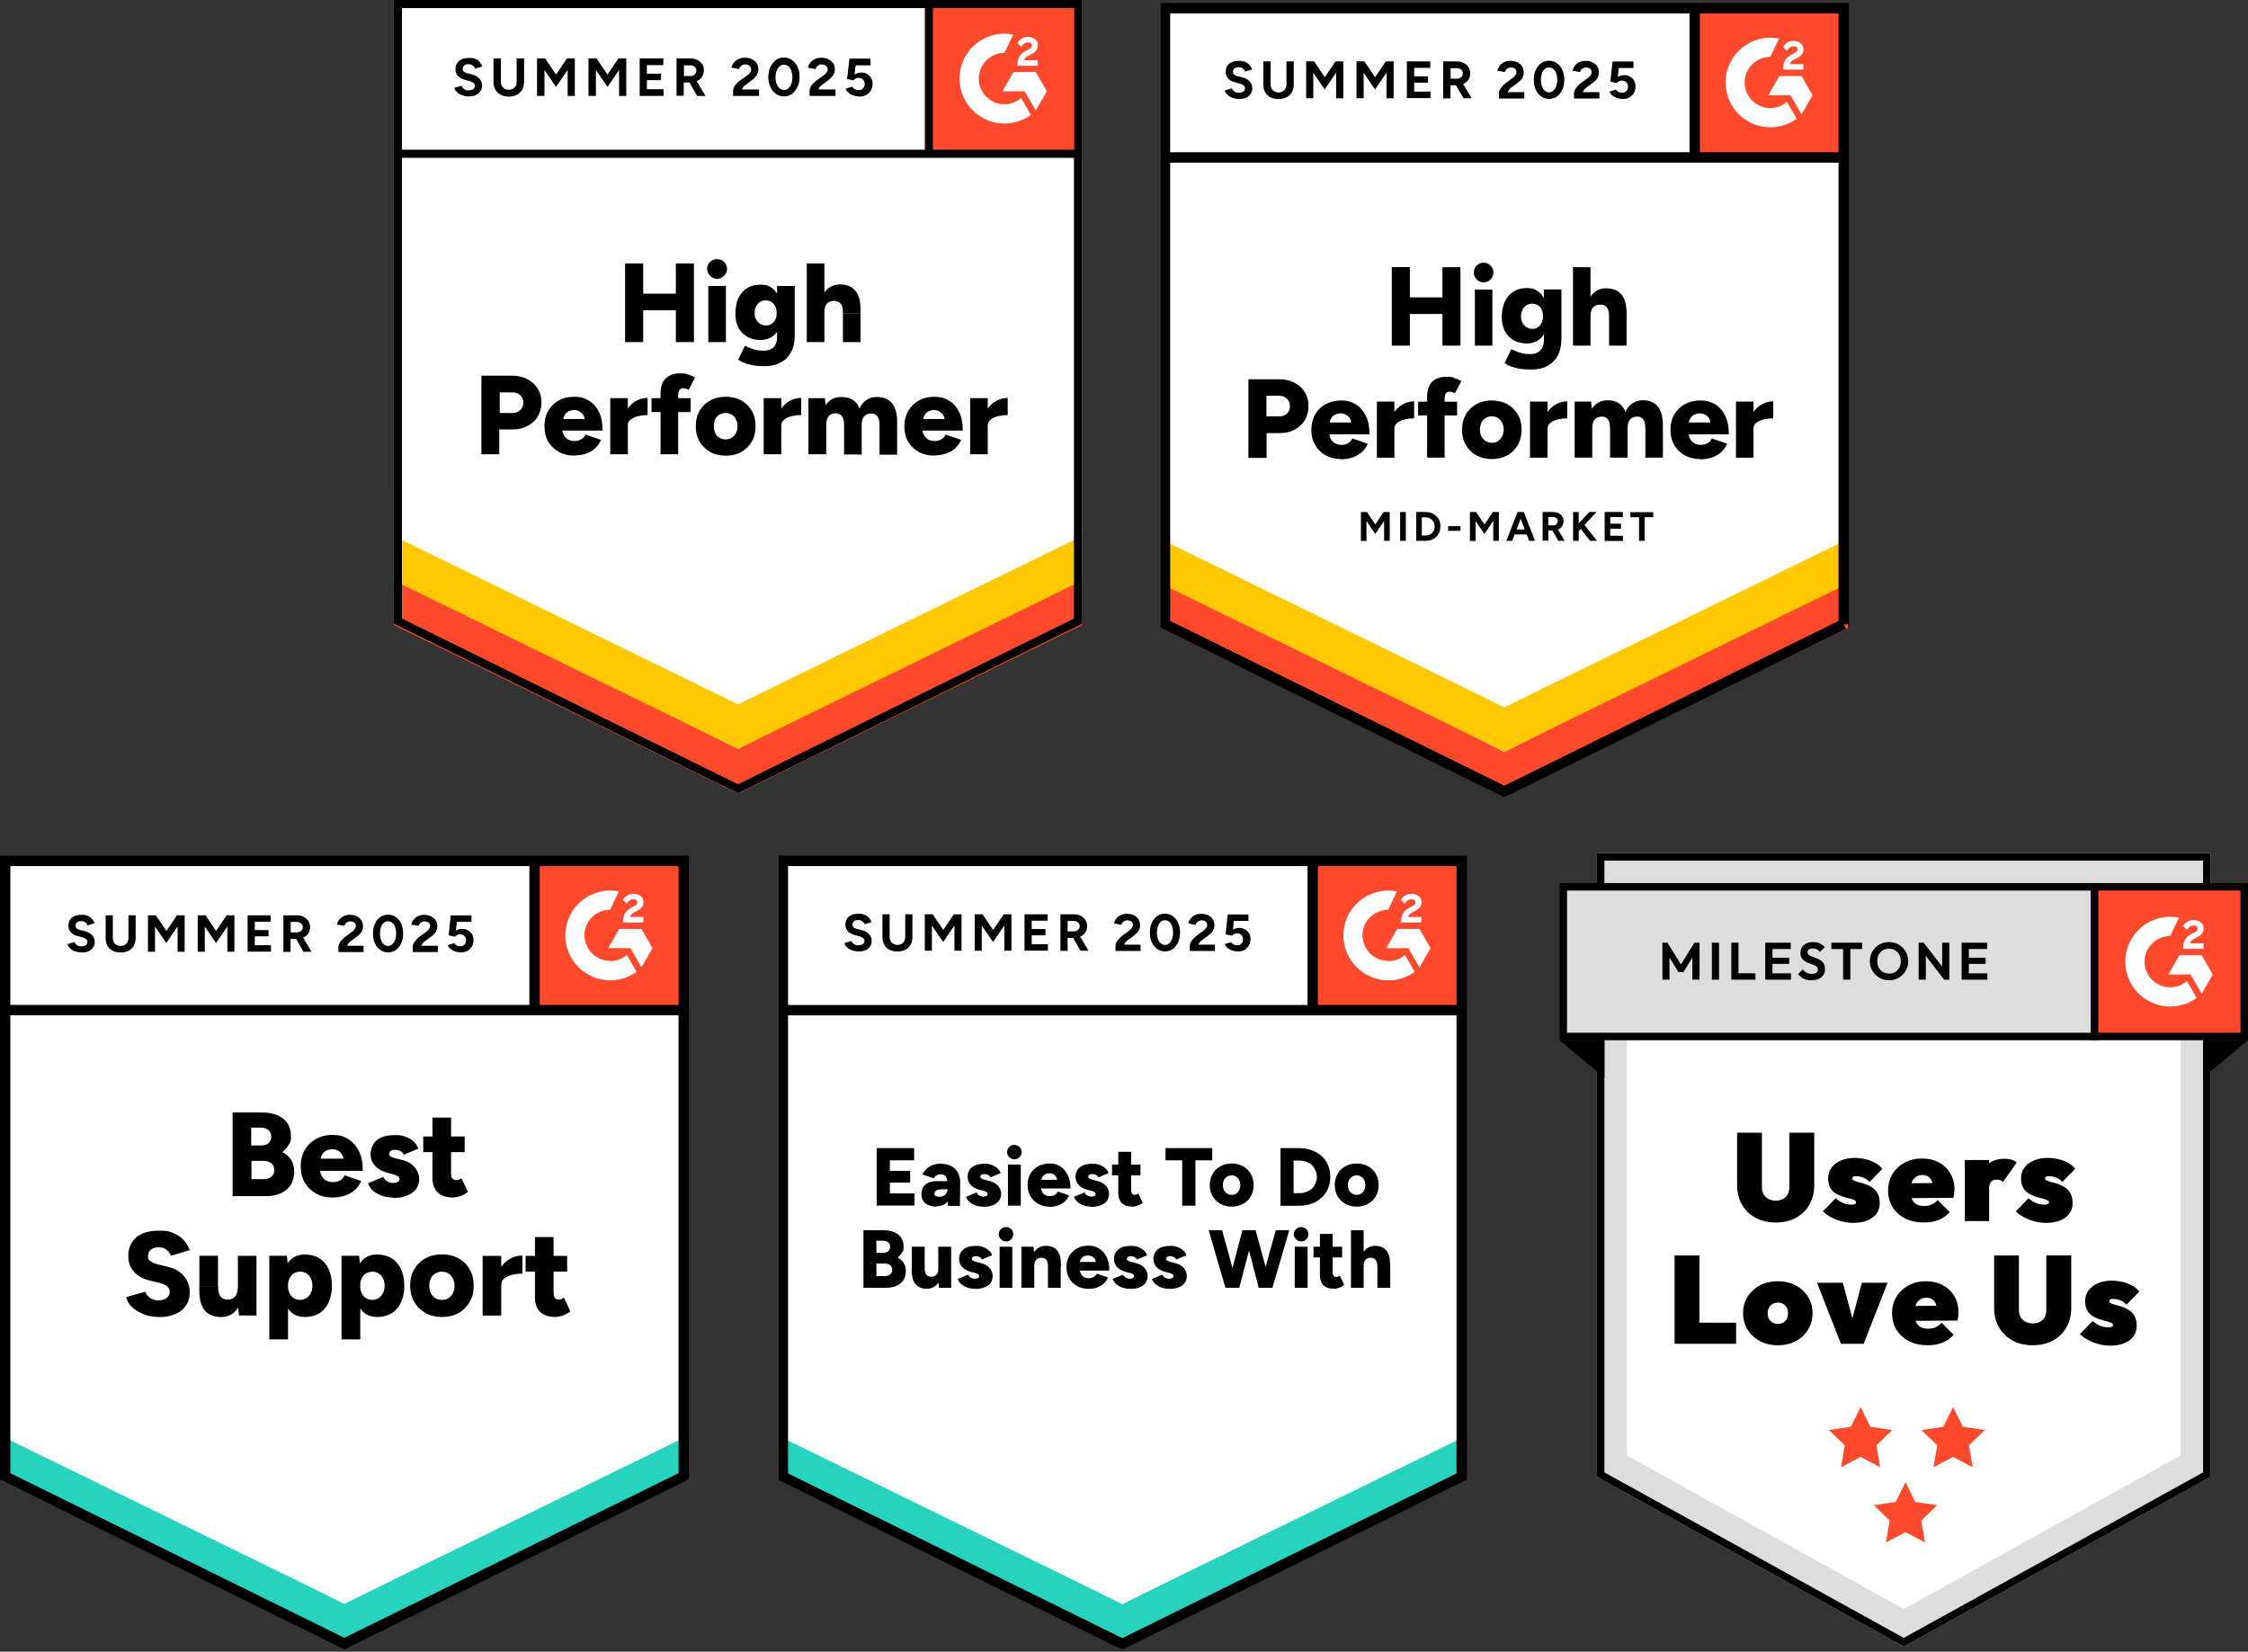
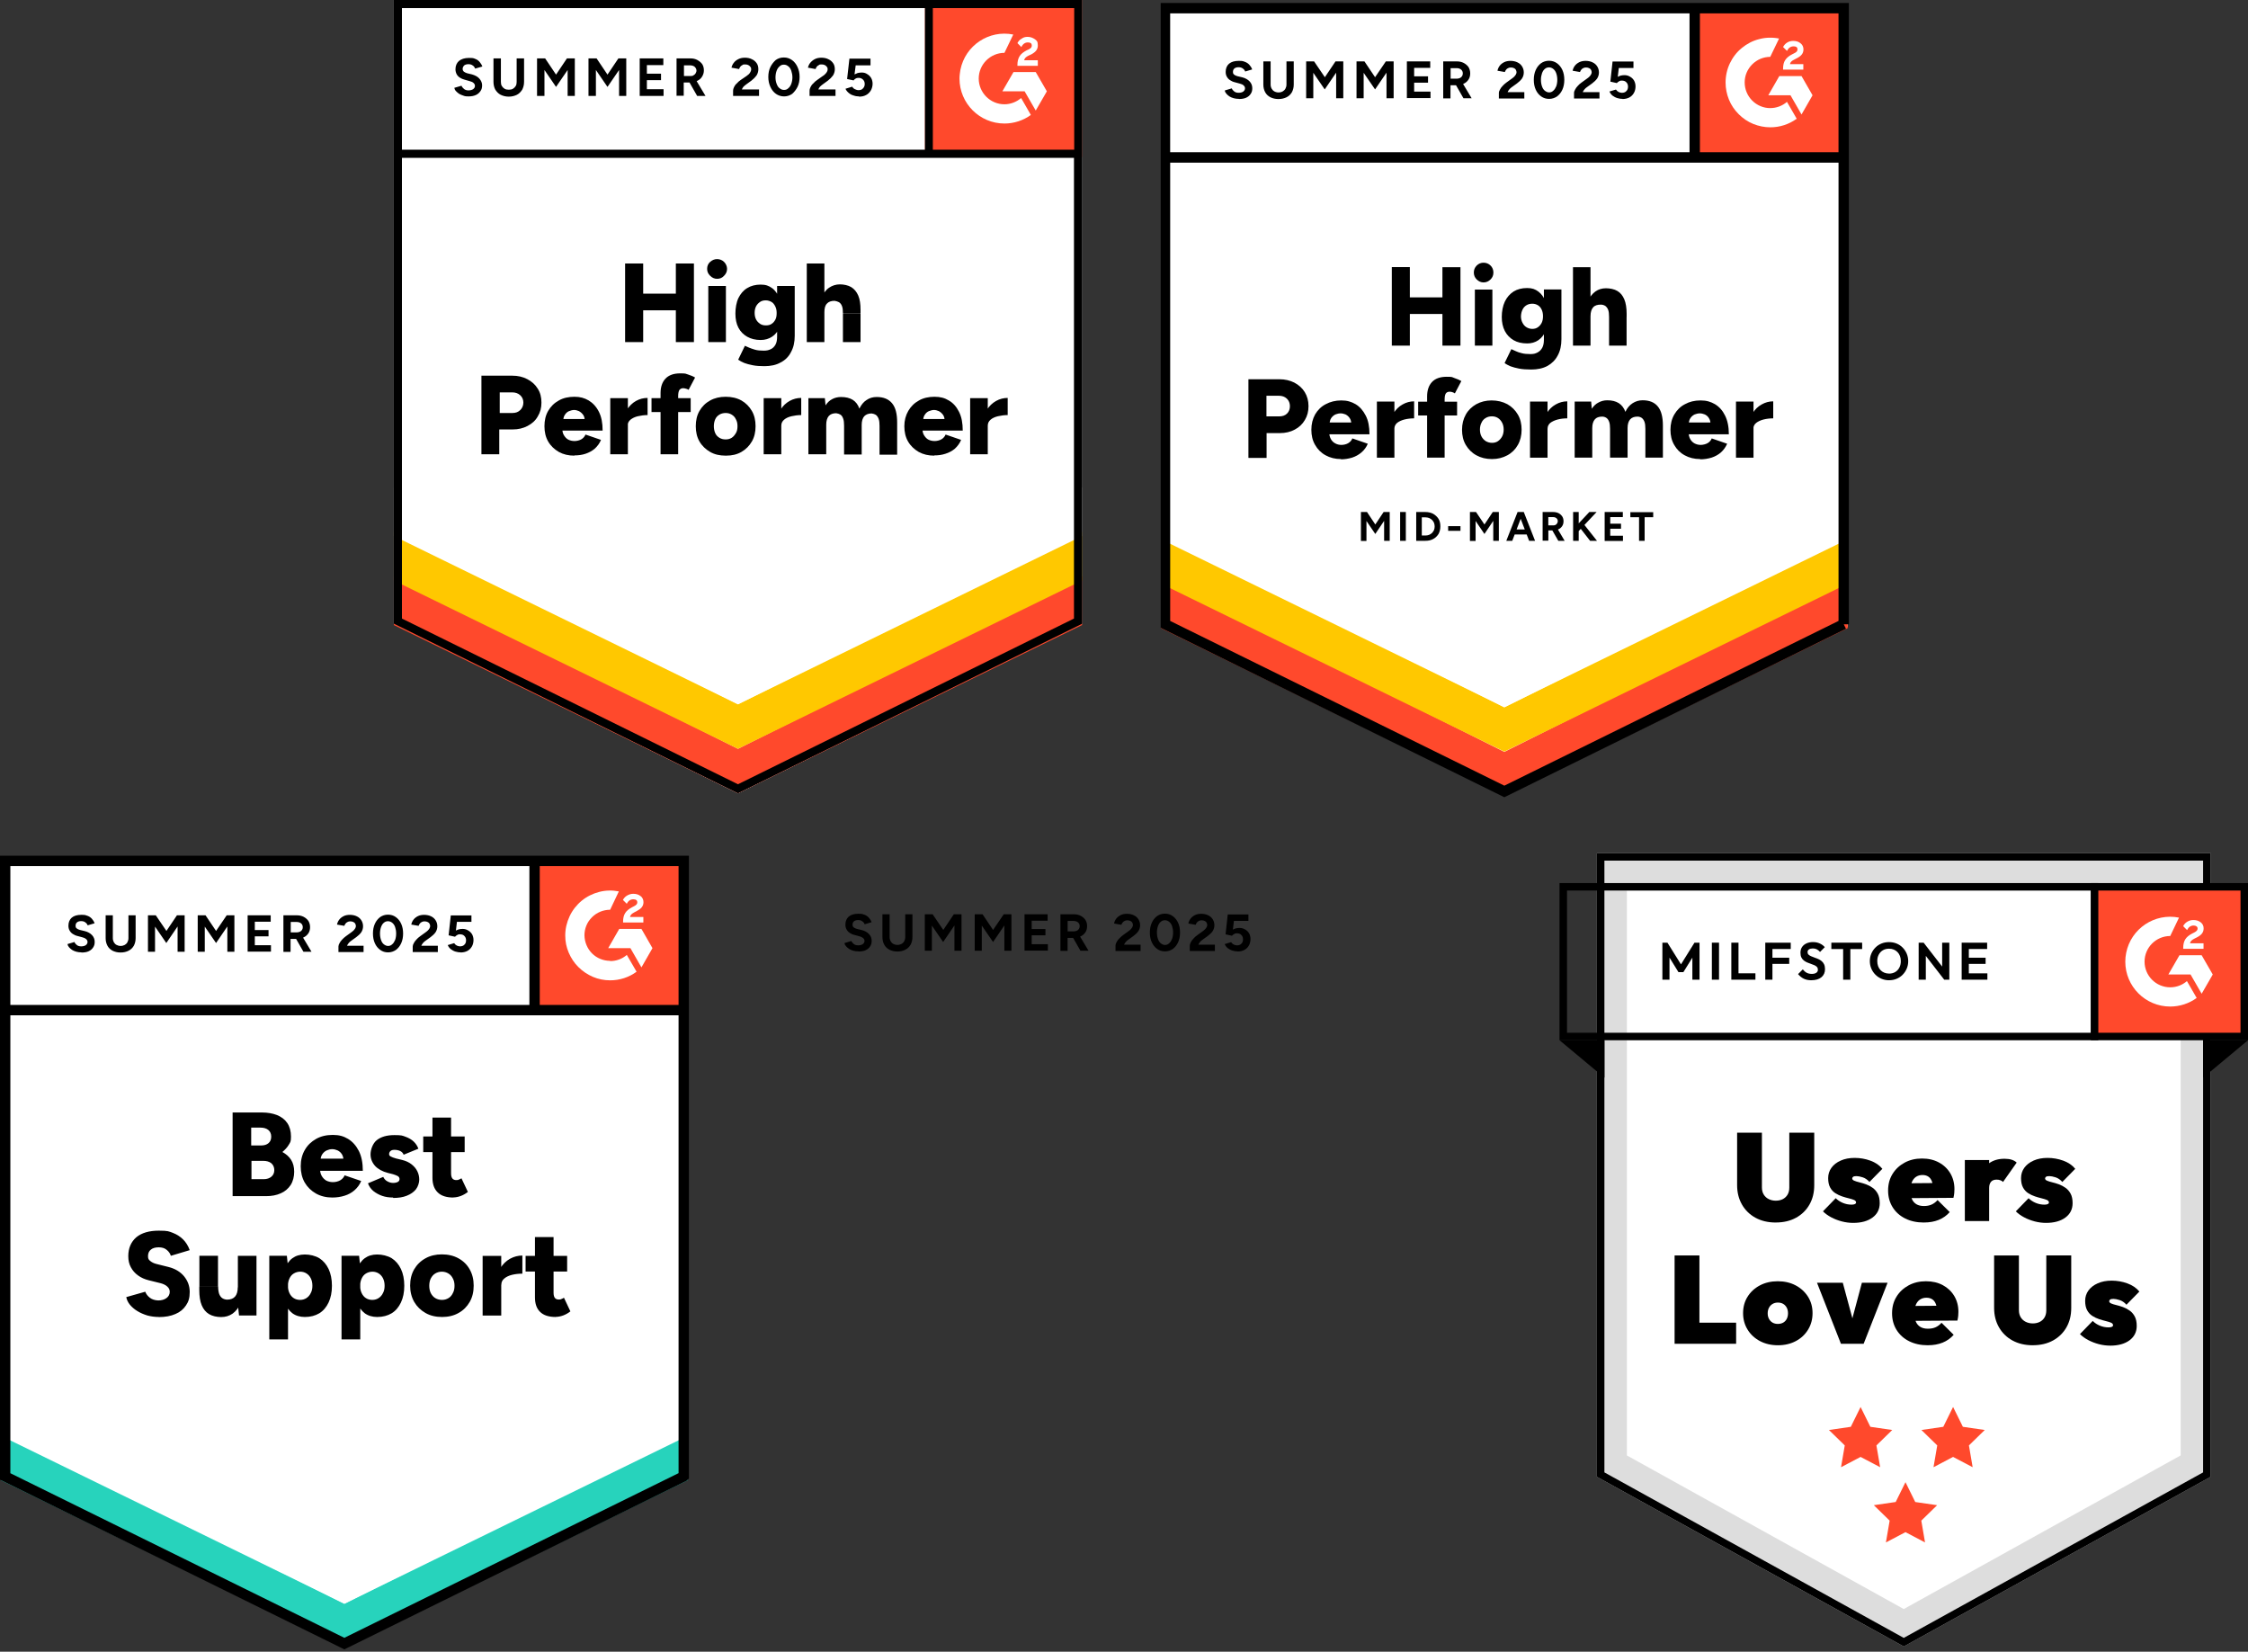
<svg xmlns="http://www.w3.org/2000/svg" id="a" width="970.08" height="712.69" viewBox="0 0 970.08 712.69">
  <rect x="0" y="0" width="970.08" height="712.69" fill="#333333" stroke="none" />
  <defs>
    <clipPath id="b">
      <rect x="399.15" width="67.8" height="67.8" fill="none" />
    </clipPath>
    <clipPath id="c">
      <rect x="500.87" width="299.61" height="344.98" fill="none" />
    </clipPath>
    <clipPath id="d">
      <rect x=".35" y="367.98" width="299.52" height="344.58" fill="none" />
    </clipPath>
    <clipPath id="e">
-       <rect x="336.01" y="367.98" width="299.63" height="344.71" fill="none" />
-     </clipPath>
+       </clipPath>
  </defs>
  <path d="M169.95,269.1l148.5,73.2,148.5-73.2V0H169.95v269.1Z" fill="#fff" />
  <path d="M169.95,269.1l148.5,73.2,148.5-73.2V0H169.95v269.1Z" fill="#fff" />
  <path d="M291.65,147.6v-33.9h7.8v33.9h-7.8ZM269.75,147.6v-33.9h7.8v33.9h-7.8ZM275.25,133.9v-7.2h20.5v7.2h-20.5ZM305.65,147.6v-24.2h7.6v24.2h-7.6ZM309.45,120.3c-1.1,0-2.1-.4-3-1.3s-1.3-1.8-1.3-3,.4-2.2,1.3-3c.9-.8,1.9-1.2,3-1.2s2.2.4,3,1.2,1.3,1.9,1.3,3-.4,2.1-1.3,3c-.8.9-1.8,1.3-3,1.3ZM330.05,158c-2,0-3.7-.1-5.2-.4-1.5-.3-2.7-.6-3.7-1s-1.9-.9-2.6-1.4l2.9-6,1.8.8c.7.3,1.6.6,2.6.9s2.3.4,3.7.4,2.1-.2,3-.6c.9-.4,1.6-1.1,2.1-2s.7-2.1.7-3.5v-21.8h7.6v21.5c0,2.7-.5,5-1.6,7-1,2-2.5,3.5-4.5,4.5-1.9,1.1-4.3,1.6-7.1,1.6h.3ZM328.25,146.7c-2.3,0-4.2-.5-5.8-1.4s-2.9-2.2-3.8-3.9c-.9-1.7-1.3-3.8-1.3-6.1s.4-4.8,1.3-6.7c.9-1.8,2.1-3.3,3.8-4.3,1.6-1,3.6-1.5,5.8-1.5s3.5.5,4.9,1.5,2.4,2.5,3.2,4.4,1.1,4.1,1.1,6.7-.4,4.3-1.1,6c-.8,1.7-1.8,3-3.2,3.9s-3,1.4-4.9,1.4h0ZM330.55,140.4c1,0,1.8-.2,2.5-.7s1.2-1.1,1.6-1.9c.4-.8.5-1.7.5-2.8s-.2-2-.6-2.8c-.4-.8-.9-1.5-1.6-1.9s-1.5-.7-2.5-.7-1.8.2-2.5.7-1.3,1.1-1.7,1.9c-.4.8-.6,1.7-.6,2.8s.2,2,.6,2.8c.4.8,1,1.4,1.7,1.9s1.6.7,2.5.7h.1ZM348.15,147.6v-33.9h7.6v33.9h-7.6ZM363.75,147.6v-12.4h7.6v12.4h-7.6ZM363.75,135.2c0-1.3-.1-2.3-.4-3.1-.3-.8-.7-1.3-1.3-1.7-.6-.3-1.2-.5-1.9-.6-1.5,0-2.6.4-3.3,1.2-.8.8-1.1,2.1-1.1,3.7h-2.3c0-2.5.4-4.7,1.2-6.5s1.8-3.2,3.2-4.1c1.3-.9,2.9-1.4,4.6-1.4s3.6.4,4.9,1.2c1.3.8,2.3,2,3,3.6s1,3.7,1,6.2v1.4h-7.6v.1ZM207.75,196v-33.9h13.3c2.5,0,4.6.5,6.5,1.5s3.4,2.3,4.5,4.1c1.1,1.7,1.6,3.7,1.6,6s-.5,4.2-1.6,6c-1,1.8-2.5,3.1-4.4,4.1s-4,1.5-6.5,1.5h-5.7v10.7h-7.8.1ZM215.55,178.2h5.6c1.4,0,2.5-.4,3.4-1.3.8-.8,1.3-1.9,1.3-3.2s-.5-2.4-1.4-3.2-2-1.2-3.5-1.2h-5.3v8.9h-.1ZM247.85,196.6c-2.5,0-4.7-.5-6.7-1.6-1.9-1.1-3.5-2.6-4.6-4.5s-1.6-4.1-1.6-6.6.5-4.7,1.6-6.6c1.1-1.9,2.6-3.4,4.6-4.5,1.9-1.1,4.2-1.6,6.7-1.6s4.3.5,6.2,1.6c1.8,1.1,3.3,2.7,4.4,4.9s1.6,4.8,1.6,8.1h-18.2l.8-.9c0,1.1.2,2.1.7,2.9s1.1,1.5,1.9,1.9,1.7.6,2.7.6,2.2-.3,3-.8,1.4-1.2,1.7-2l6.7,2.3c-.6,1.5-1.6,2.8-2.7,3.8-1.2,1-2.5,1.7-4,2.2s-3.1.7-4.8.7h0v.1ZM242.95,181.8l-.8-1h10.9l-.7,1c0-1.2-.2-2.1-.7-2.8s-1.1-1.2-1.8-1.6c-.7-.3-1.4-.5-2.1-.5s-1.4.2-2.2.5c-.7.3-1.3.8-1.8,1.6-.5.7-.7,1.7-.7,2.8h-.1ZM268.85,183.5c0-2.6.5-4.8,1.6-6.6,1.1-1.7,2.4-3,4-3.9s3.3-1.3,5-1.3v7.4c-1.5,0-2.9.2-4.2.5-1.3.3-2.3.8-3.2,1.5-.8.7-1.2,1.5-1.2,2.6h-2s0-.2,0-.2ZM263.35,196v-24.2h7.6v24.2h-7.6ZM285.05,196v-26.4c0-2.6.7-4.7,2.1-6.2s3.5-2.3,6.4-2.3,2.2.2,3.4.5c1.2.4,2.2.8,3,1.3l-2.8,5.3c-.4-.3-.8-.4-1.2-.5s-.7-.2-1.1-.2c-.8,0-1.3.3-1.7.8-.3.5-.5,1.4-.5,2.6v25.1h-7.6ZM281.15,177.8v-6h16.9v6s-16.9,0-16.9,0ZM313.15,196.6c-2.6,0-4.8-.5-6.7-1.6s-3.5-2.6-4.6-4.5-1.6-4.1-1.6-6.6.5-4.7,1.6-6.6c1.1-1.9,2.6-3.4,4.6-4.5s4.2-1.6,6.7-1.6,4.8.5,6.8,1.6c1.9,1.1,3.4,2.6,4.5,4.5s1.6,4.1,1.6,6.6-.5,4.7-1.6,6.6c-1.1,1.9-2.6,3.4-4.5,4.5s-4.1,1.6-6.6,1.6h-.2ZM313.15,189.6c1,0,1.8-.2,2.6-.7s1.3-1.2,1.8-2,.7-1.8.7-3-.2-2.1-.7-3c-.4-.9-1-1.5-1.8-2s-1.7-.7-2.6-.7-1.9.2-2.7.7-1.4,1.1-1.8,2c-.4.9-.6,1.9-.6,3s.2,2.1.6,3c.4.9,1,1.5,1.8,2s1.7.7,2.7.7ZM335.15,183.5c0-2.6.5-4.8,1.6-6.6s2.4-3,4-3.9,3.3-1.3,5-1.3v7.4c-1.5,0-2.9.2-4.2.5s-2.4.8-3.2,1.5-1.2,1.5-1.2,2.6h-2v-.2h0ZM329.55,196v-24.2h7.6v24.2h-7.6ZM348.85,196v-24.2h7.1l.3,3.1c.8-1.2,1.7-2.1,2.9-2.7,1.1-.6,2.4-.9,3.8-.9,2,0,3.7.4,5,1.2s2.3,2.1,2.9,3.8c.8-1.6,1.8-2.9,3.1-3.7,1.3-.9,2.7-1.3,4.4-1.3,2.9,0,5.1.9,6.6,2.7s2.2,4.5,2.2,8.3v13.9h-7.6v-12.4c0-1.3-.1-2.3-.4-3.1s-.7-1.3-1.2-1.7c-.5-.3-1.1-.5-1.8-.6-1.4,0-2.4.4-3.2,1.2-.7.8-1.1,2.1-1.1,3.7v12.8h-7.6v-12.4c0-1.3-.1-2.3-.4-3.1-.3-.8-.6-1.3-1.2-1.7-.5-.3-1.1-.5-1.8-.6-1.4,0-2.5.4-3.2,1.2s-1.1,2.1-1.1,3.7v12.8h-7.7ZM403.15,196.6c-2.5,0-4.7-.5-6.7-1.6-1.9-1.1-3.5-2.6-4.6-4.5s-1.6-4.1-1.6-6.6.6-4.7,1.7-6.6c1.1-1.9,2.6-3.4,4.6-4.5,1.9-1.1,4.2-1.6,6.7-1.6s4.4.5,6.2,1.6c1.9,1.1,3.3,2.7,4.4,4.9,1.1,2.2,1.6,4.8,1.6,8.1h-18.2l.8-.9c0,1.1.2,2.1.7,2.9s1.1,1.5,1.9,1.9c.8.4,1.7.6,2.7.6s2.2-.3,3-.8,1.4-1.2,1.7-2l6.7,2.3c-.6,1.5-1.6,2.8-2.7,3.8-1.2,1-2.5,1.7-4.1,2.2-1.5.5-3.1.7-4.8.7h0v.1ZM398.25,181.8l-.8-1h10.9l-.7,1c0-1.2-.2-2.1-.7-2.8s-1.1-1.2-1.8-1.6c-.7-.3-1.4-.5-2.1-.5s-1.4.2-2.2.5c-.7.3-1.3.8-1.8,1.6-.5.7-.7,1.7-.7,2.8h-.1ZM424.25,183.5c0-2.6.5-4.8,1.6-6.6,1-1.7,2.4-3,4-3.9s3.3-1.3,5-1.3v7.4c-1.5,0-2.9.2-4.2.5-1.3.3-2.4.8-3.2,1.5-.8.7-1.2,1.5-1.2,2.6h-2v-.2h0ZM418.65,196v-24.2h7.6v24.2h-7.6Z" />
  <path d="M399.15,0h67.8v67.8h-67.8V0h0Z" fill="#ff492c" />
  <g clip-path="url(#b)">
    <path d="M447.75,26h-5.8c.2-.9.7-1.4,1.9-2l1.1-.5c1.9-1,2.9-2.1,2.9-3.9s-.5-2.1-1.3-2.7c-.9-.6-1.9-1-3.1-1s-1.9.3-2.6.8c-.8.4-1.4,1.1-1.8,1.9l1.7,1.7c.6-1.3,1.6-2,2.8-2s1.7.5,1.7,1.3-.3,1.2-1.5,1.8l-.7.3c-1.5.8-2.5,1.6-3.1,2.6s-.9,2.2-.9,3.7v.4h8.8v-2.4s-.1,0-.1,0ZM446.95,31.1h-9.6l-4.8,8.3h9.6l4.8,8.3,4.8-8.3s-4.8-8.3-4.8-8.3Z" fill="#fff" fill-rule="evenodd" />
    <path d="M433.45,45c-6.1,0-11.1-5-11.1-11.1s5-11.1,11.1-11.1l3.8-7.9c-10.5-2.1-20.7,4.7-22.8,15.2-.2,1.2-.4,2.5-.4,3.8,0,10.7,8.7,19.4,19.4,19.4h0c4.1,0,8.1-1.3,11.4-3.7l-4.2-7.3c-2,1.7-4.6,2.7-7.2,2.7h0Z" fill="#fff" fill-rule="evenodd" />
    <rect x="399.05" y="2.2" width="3.5" height="64.2" />
  </g>
  <path d="M169.95,269.7v-21l148.5,74.4,148.5-74.4v21l-148.5,72.6-148.5-72.6Z" fill="#ff492c" />
  <path d="M169.95,250.5v-21l148.5,74.4,148.5-74.4v21l-148.5,72.6-148.5-72.6Z" fill="#ffc800" />
  <path d="M169.95,231.3v-21l148.5,74.4,148.5-74.4v21l-148.5,72.6-148.5-72.6Z" fill="#fff" />
  <path d="M318.45,342.3l-148.5-73.2V0h297.1v269.1l-1,.5-147.6,72.7h0ZM173.45,266.9l145,71.5,145-71.5V68.1H173.45v198.9h0v-.1ZM173.45,64.6h290.1V3.5H173.45v61.1Z" />
  <path d="M202.35,41.6c-.8,0-1.6,0-2.3-.3-.7-.2-1.3-.5-1.9-.8-.6-.4-1-.8-1.4-1.2-.4-.4-.6-.9-.7-1.4l3.1-.9c.2.5.6,1,1.1,1.4s1.1.6,1.9.6,1.5-.2,2-.5c.5-.4.8-.8.8-1.4s-.2-.9-.6-1.3c-.4-.4-1-.6-1.7-.8l-2.1-.6c-.8-.2-1.5-.5-2.1-.9s-1.1-.9-1.4-1.5-.5-1.3-.5-2.1c0-1.5.5-2.7,1.5-3.6,1-.8,2.4-1.3,4.3-1.3s1.9.1,2.7.4c.8.3,1.4.7,1.9,1.3s.9,1.2,1.2,2l-3.1.9c-.2-.5-.5-1-1-1.3-.5-.4-1.1-.6-1.9-.6s-1.4.2-1.8.5c-.4.4-.7.9-.7,1.5s.2.9.5,1.2c.4.3.8.5,1.4.7l2.1.5c1.4.4,2.5,1,3.2,1.8.8.9,1.2,1.9,1.2,2.9s-.2,1.8-.7,2.5-1.1,1.3-2,1.7c-.9.4-1.9.6-3.2.6h.2ZM219.55,41.7c-1.3,0-2.5-.3-3.5-.8s-1.7-1.3-2.3-2.2c-.5-.9-.8-2.1-.8-3.4v-10.1h3.2v10.1c0,.7.1,1.3.4,1.8.3.5.7.9,1.2,1.2.5.3,1.1.4,1.8.4s1.3-.1,1.8-.4.9-.7,1.2-1.2.4-1.1.4-1.8v-10.1h3.2v10.1c0,1.3-.3,2.4-.8,3.4-.6.9-1.3,1.7-2.3,2.2s-2.2.8-3.5.8ZM231.75,41.4v-16.2h3.5l4.7,7,4.7-7h3.4v16.2h-3.1v-11.2l-5,7.3-5-7.3v11.2h-3.2ZM253.95,41.4v-16.2h3.5l4.7,7,4.7-7h3.4v16.2h-3.1v-11.2l-5,7.3-5-7.3v11.2h-3.2ZM276.05,41.4v-16.2h10.2v2.9h-7.1v3.7h6.1v2.8h-6.1v3.9h7.2v2.9s-10.3,0-10.3,0ZM291.95,41.4v-16.2h6c1.1,0,2.1.2,3,.7s1.6,1.1,2.1,1.8c.5.8.7,1.7.7,2.7s-.3,1.9-.8,2.7-1.2,1.4-2.1,1.8c-.9.4-1.9.7-3.1.7h-2.7v5.7h-3.2l.1.1ZM300.85,41.4l-3.7-6.5,2.4-1.7,4.9,8.2h-3.6,0ZM295.15,32.8h2.8c.5,0,.9,0,1.3-.3.4-.2.7-.5.9-.8.2-.4.4-.8.4-1.2,0-.7-.3-1.2-.8-1.7-.5-.4-1.2-.6-1.9-.6h-2.7v4.7-.1ZM316.35,41.4v-2.3c0-.4.1-.9.4-1.5.3-.6.6-1.1,1.2-1.6.5-.6,1.1-1.1,1.7-1.5l2.5-1.7c.3-.2.6-.5,1-.8.3-.3.5-.6.7-1s.3-.7.3-1,0-.8-.3-1.1c-.2-.3-.5-.6-.9-.8s-.8-.3-1.4-.3-.9,0-1.2.3c-.4.2-.7.4-.9.7s-.4.6-.5,1l-3.3-.6c.2-.8.5-1.5,1-2.1.5-.7,1.2-1.2,2-1.6.8-.4,1.7-.6,2.8-.6s2.2.2,3.1.7c.9.4,1.5,1,2,1.7s.7,1.6.7,2.6-.3,1.9-.8,2.7c-.6.8-1.3,1.5-2.2,2.2l-2.2,1.6c-.4.3-.8.6-1.2,1-.3.4-.6.8-.7,1.2h7.4v2.8h-11.2ZM338.35,41.6c-1.3,0-2.5-.4-3.5-1.1s-1.8-1.7-2.4-3-.9-2.7-.9-4.3.3-3.1.9-4.3,1.4-2.2,2.3-3c1-.7,2.1-1.1,3.5-1.1s2.5.4,3.5,1.1c1,.7,1.8,1.7,2.4,3,.6,1.3.9,2.7.9,4.3s-.3,3.1-.9,4.3-1.4,2.2-2.3,3c-1,.7-2.2,1.1-3.5,1.1ZM338.35,38.8c.7,0,1.3-.2,1.8-.7.6-.5,1-1.1,1.3-1.9.3-.8.5-1.8.5-2.8s-.2-2-.5-2.9c-.3-.8-.7-1.5-1.3-1.9-.6-.5-1.2-.7-1.9-.7s-1.3.2-1.8.7c-.6.5-1,1.1-1.3,1.9-.3.8-.5,1.8-.5,2.9s.2,2,.5,2.8c.3.8.7,1.5,1.3,1.9.6.5,1.2.7,1.9.7ZM349.35,41.4v-2.3c0-.4.1-.9.4-1.5.3-.6.6-1.1,1.2-1.6.5-.6,1.1-1.1,1.7-1.5l2.4-1.7c.4-.2.7-.5,1-.8s.6-.6.8-1,.3-.7.3-1,0-.8-.3-1.1c-.2-.3-.5-.6-.9-.8s-.8-.3-1.4-.3-.9,0-1.2.3c-.4.2-.7.4-.9.7s-.4.6-.5,1l-3.3-.6c.2-.8.5-1.5,1-2.1s1.2-1.2,2-1.6c.8-.4,1.7-.6,2.8-.6s2.2.2,3.1.7c.9.4,1.5,1,2,1.7s.7,1.6.7,2.6-.3,1.9-.8,2.7c-.6.8-1.3,1.5-2.2,2.2l-2.2,1.6c-.4.3-.8.6-1.2,1-.3.4-.6.8-.7,1.2h7.4v2.8h-11.2ZM370.65,41.6c-.7,0-1.5-.1-2.3-.4-.8-.2-1.5-.6-2.1-1.1s-1.1-1.1-1.4-1.8l2.9-.9c.3.5.7.9,1.2,1.1s.9.4,1.5.4c.8,0,1.5-.2,1.9-.7.5-.5.8-1.1.8-1.9s-.2-1.4-.7-1.9-1.1-.8-1.9-.8-.9.1-1.3.3c-.4.2-.7.5-.9.8l-2.8-.6,1-8.8h9.1v2.9h-6.4l-.5,3.9c.4-.2.9-.4,1.4-.6.5-.1,1.1-.2,1.7-.2.9,0,1.7.2,2.4.7.7.4,1.3,1,1.7,1.7s.6,1.6.6,2.5-.3,2.1-.8,2.9-1.2,1.5-2,1.9c-.9.5-1.9.7-3,.7l-.1-.1Z" />
  <g clip-path="url(#c)">
-     <path d="M500.98,270.44l148.18,73.08,148.18-73.08V1.74h-296.37v268.7Z" fill="#fff" />
    <path d="M500.98,270.44l148.18,73.08,148.18-73.08V1.74h-296.37v268.7Z" fill="#fff" />
    <path d="M622.45,149.13v-33.83h7.78v33.83h-7.78ZM600.61,149.13v-33.88h7.78v33.88h-7.78ZM606.1,135.47v-7.17h20.5v7.17h-20.5ZM636.45,149.13v-24.19h7.56v24.19h-7.56ZM640.2,121.86c-1.12,0-2.13-.45-2.97-1.29s-1.23-1.85-1.23-2.97.39-2.18,1.23-3.02,1.85-1.23,2.97-1.23,2.18.39,3.02,1.23,1.23,1.85,1.23,3.02-.39,2.13-1.23,2.97-1.85,1.29-3.02,1.29ZM660.7,159.44c-1.96,0-3.7-.11-5.15-.39-1.46-.28-2.69-.62-3.75-1.01-1.01-.45-1.9-.9-2.52-1.4l2.91-5.99,1.85.84c.73.34,1.57.67,2.63.9,1.01.28,2.3.39,3.75.39s2.13-.22,3.02-.67,1.57-1.12,2.07-2.02.73-2.07.73-3.47v-21.73h7.56v21.45c0,2.69-.5,5.04-1.57,7-1.01,1.96-2.52,3.47-4.42,4.54-1.96,1.06-4.31,1.57-7.06,1.57h-.06ZM658.97,148.18c-2.24,0-4.2-.45-5.82-1.4s-2.86-2.24-3.75-3.92c-.9-1.74-1.34-3.75-1.34-6.1s.45-4.82,1.34-6.66c.9-1.85,2.13-3.25,3.75-4.31,1.62-1.01,3.58-1.51,5.82-1.51s3.47.5,4.87,1.51c1.34,1.01,2.41,2.46,3.14,4.37.73,1.85,1.12,4.09,1.12,6.72s-.39,4.31-1.12,5.99c-.73,1.68-1.79,2.97-3.14,3.92-1.4.95-3.02,1.4-4.87,1.4h0ZM661.21,141.91c.95,0,1.79-.22,2.46-.73.67-.45,1.23-1.12,1.62-1.9.39-.84.56-1.74.56-2.8s-.17-2.02-.56-2.86-.9-1.46-1.62-1.9-1.51-.67-2.46-.67-1.79.22-2.52.67-1.29,1.06-1.68,1.9c-.39.78-.62,1.74-.67,2.86,0,1.01.22,1.96.67,2.8.39.78.95,1.46,1.68,1.9.73.45,1.57.73,2.52.73ZM678.79,149.13v-33.83h7.56v33.83h-7.56ZM694.36,149.13v-12.38h7.56v12.38h-7.56ZM694.36,136.76c0-1.29-.11-2.3-.39-3.08-.28-.73-.73-1.29-1.23-1.68-.56-.34-1.18-.56-1.96-.56-1.46,0-2.58.34-3.3,1.18-.73.84-1.12,2.07-1.12,3.75h-2.24c0-2.52.39-4.7,1.18-6.5.78-1.79,1.85-3.14,3.14-4.09,1.34-.95,2.86-1.4,4.59-1.4s3.64.39,4.93,1.18c1.34.78,2.3,2.02,2.97,3.58.67,1.62,1.01,3.7,1.01,6.22v1.4h-7.56,0ZM538.73,197.47v-33.83h13.33c2.46,0,4.59.5,6.5,1.46,1.9,1.01,3.42,2.35,4.48,4.09,1.06,1.74,1.62,3.75,1.62,6.05s-.5,4.2-1.57,5.99c-1.01,1.74-2.46,3.14-4.37,4.14-1.85,1.01-4.03,1.51-6.44,1.51h-5.71v10.7h-7.78l-.06-.11ZM546.51,179.66h5.54c1.4,0,2.52-.39,3.36-1.23s1.23-1.9,1.23-3.19-.45-2.41-1.34-3.25c-.9-.84-2.02-1.23-3.47-1.23h-5.32v8.9h0ZM578.71,198.08c-2.52,0-4.76-.56-6.66-1.62-1.96-1.06-3.47-2.58-4.54-4.48-1.12-1.9-1.62-4.09-1.62-6.55s.56-4.7,1.62-6.61c1.12-1.9,2.63-3.42,4.59-4.42,1.96-1.06,4.2-1.62,6.72-1.62s4.31.56,6.16,1.62c1.85,1.12,3.25,2.74,4.37,4.93,1.12,2.13,1.62,4.82,1.62,8.06h-18.14l.78-.9c0,1.12.22,2.07.67,2.91s1.06,1.46,1.9,1.9c.78.45,1.68.67,2.69.67s2.18-.28,2.97-.78c.84-.5,1.4-1.18,1.74-2.02l6.66,2.3c-.62,1.51-1.57,2.74-2.74,3.75-1.18,1.01-2.52,1.74-4.03,2.24-1.51.45-3.14.73-4.82.73l.06-.11ZM573.79,183.24l-.78-.95h10.81l-.67.95c0-1.18-.22-2.13-.73-2.86-.5-.73-1.12-1.23-1.79-1.57-.73-.28-1.4-.45-2.13-.45s-1.46.17-2.18.45c-.73.34-1.34.84-1.85,1.57-.5.73-.73,1.68-.73,2.86h.06ZM599.71,184.98c0-2.63.5-4.82,1.57-6.55,1.06-1.74,2.35-3.02,3.98-3.92,1.57-.9,3.25-1.34,4.98-1.34v7.34c-1.46,0-2.86.17-4.2.5-1.29.34-2.35.84-3.14,1.46-.78.67-1.18,1.51-1.18,2.52l-2.02-.11v.11ZM594.17,197.47v-24.19h7.56v24.19h-7.56ZM615.84,197.47v-26.38c0-2.63.67-4.7,2.07-6.22s3.53-2.3,6.38-2.3,2.18.17,3.36.56,2.18.84,2.97,1.29l-2.8,5.32c-.39-.28-.78-.45-1.18-.56-.39-.11-.73-.17-1.06-.17-.78,0-1.34.28-1.68.78-.34.56-.5,1.4-.5,2.63v25.03h-7.56ZM611.98,179.26v-5.94h16.8v5.94h-16.8ZM643.84,198.08c-2.58,0-4.82-.56-6.72-1.62-1.96-1.06-3.47-2.58-4.59-4.48s-1.62-4.09-1.62-6.55.56-4.65,1.62-6.55c1.06-1.9,2.58-3.36,4.54-4.48,1.96-1.06,4.14-1.62,6.61-1.62s4.82.56,6.78,1.62c1.96,1.12,3.42,2.58,4.54,4.48s1.62,4.09,1.62,6.55-.56,4.7-1.62,6.55c-1.06,1.9-2.58,3.42-4.54,4.48s-4.14,1.62-6.61,1.62h0ZM643.84,191.08c.95,0,1.85-.22,2.58-.73s1.34-1.18,1.79-2.02.67-1.85.67-2.97-.22-2.13-.67-2.97-1.01-1.51-1.79-2.02-1.68-.73-2.63-.73-1.9.22-2.69.73c-.78.45-1.4,1.12-1.79,2.02-.45.84-.67,1.85-.67,2.97s.22,2.13.67,2.97,1.06,1.51,1.85,2.02c.78.45,1.68.73,2.74.73h-.06ZM665.8,184.98c0-2.63.5-4.82,1.57-6.55,1.06-1.74,2.35-3.02,3.98-3.92,1.57-.9,3.25-1.34,4.98-1.34v7.34c-1.46,0-2.86.17-4.14.5-1.29.34-2.35.84-3.19,1.46-.78.67-1.18,1.51-1.18,2.52l-2.02-.11v.11ZM660.25,197.47v-24.19h7.56v24.19h-7.56ZM679.52,197.47v-24.19h7.11l.28,3.08c.78-1.18,1.74-2.13,2.91-2.69,1.12-.62,2.41-.95,3.75-.95,2.02,0,3.64.39,4.98,1.23,1.29.84,2.24,2.07,2.86,3.75.73-1.62,1.79-2.86,3.08-3.7s2.74-1.29,4.37-1.29c2.91,0,5.1.9,6.55,2.69,1.46,1.74,2.18,4.54,2.18,8.23v13.83h-7.56v-12.38c0-1.29-.11-2.3-.39-3.08-.28-.73-.67-1.29-1.18-1.68-.5-.34-1.12-.56-1.85-.56-1.4,0-2.41.39-3.14,1.18-.73.84-1.12,2.07-1.12,3.75v12.77h-7.56v-12.38c0-1.29-.11-2.3-.39-3.08-.28-.73-.62-1.29-1.18-1.68-.5-.34-1.12-.56-1.85-.56-1.4,0-2.46.39-3.14,1.18-.73.84-1.12,2.07-1.12,3.75v12.77h-7.62ZM733.67,198.08c-2.52,0-4.76-.56-6.66-1.62-1.96-1.06-3.47-2.58-4.54-4.48-1.12-1.9-1.62-4.09-1.62-6.55s.56-4.7,1.68-6.61,2.63-3.42,4.59-4.42c1.9-1.06,4.14-1.62,6.72-1.62s4.37.56,6.22,1.62c1.85,1.12,3.3,2.74,4.37,4.93,1.06,2.13,1.62,4.82,1.62,8.06h-18.2l.84-.9c0,1.12.22,2.07.67,2.91.45.84,1.06,1.46,1.85,1.9.84.45,1.74.67,2.69.67s2.18-.28,3.02-.78,1.4-1.18,1.74-2.02l6.66,2.3c-.67,1.51-1.57,2.74-2.69,3.75-1.18,1.01-2.52,1.74-4.03,2.24-1.51.45-3.14.73-4.82.73l-.11-.11ZM728.8,183.24l-.78-.95h10.81l-.67.95c0-1.18-.22-2.13-.73-2.86-.45-.73-1.06-1.23-1.79-1.57-.73-.28-1.4-.45-2.13-.45s-1.4.17-2.18.45c-.73.34-1.34.84-1.85,1.57s-.73,1.68-.73,2.86h.06ZM754.67,184.98c0-2.63.5-4.82,1.57-6.55,1.01-1.74,2.35-3.02,3.98-3.92,1.57-.9,3.25-1.34,4.98-1.34v7.34c-1.46,0-2.86.17-4.2.5-1.29.34-2.35.84-3.14,1.46-.84.67-1.23,1.51-1.23,2.52l-1.96-.11v.11ZM749.13,197.47v-24.19h7.56v24.19h-7.56Z" />
    <path d="M587.28,233.36v-12.43h2.63l3.58,5.38,3.58-5.38h2.63v12.43h-2.41v-8.62l-3.81,5.66-3.81-5.6v8.62h-2.41v-.06ZM604.2,233.36v-12.43h2.46v12.43h-2.46ZM611.14,233.36v-12.43h3.98c1.29,0,2.41.28,3.36.78.95.56,1.74,1.29,2.3,2.18s.78,2.02.78,3.25-.28,2.3-.78,3.25c-.56.9-1.34,1.68-2.3,2.18-1.01.56-2.13.78-3.36.78h-3.98ZM613.55,231.07h1.57c.56,0,1.12-.11,1.57-.28.5-.22.9-.5,1.29-.84.34-.39.62-.78.84-1.23.17-.45.28-1.01.28-1.57s-.11-1.06-.28-1.57c-.22-.45-.5-.9-.84-1.23-.39-.34-.78-.62-1.29-.84-.45-.17-1.01-.28-1.57-.28h-1.57v7.84ZM624.92,229.05v-2.02h5.32v2.02h-5.32ZM634.32,233.36v-12.43h2.63l3.64,5.38,3.58-5.38h2.63v12.43h-2.41v-8.62l-3.81,5.66-3.81-5.6v8.62h-2.41l-.06-.06ZM659.86,233.36l-4.76-12.43h2.46l4.87,12.43h-2.58ZM650.01,233.36l4.87-12.43h2.46l-4.76,12.43h-2.58ZM652.36,230.62v-2.18h7.78v2.18h-7.78ZM665.69,233.36v-12.43h4.59c.84,0,1.62.17,2.3.5.67.34,1.18.84,1.57,1.4.39.62.56,1.29.56,2.07s-.17,1.46-.56,2.07-.95,1.12-1.62,1.4c-.67.34-1.46.5-2.3.5h-2.07v4.42h-2.41l-.06.06ZM672.46,233.36l-2.86-4.98,1.85-1.34,3.75,6.33h-2.74ZM668.09,226.7h2.18c.39,0,.67-.06,1.01-.22.28-.17.5-.39.67-.67s.28-.56.28-.9c0-.56-.17-.95-.56-1.29-.39-.34-.9-.5-1.46-.5h-2.07v3.58h-.06ZM680.3,230.17l-.28-3.02,5.82-6.22h3.14l-8.68,9.24ZM678.85,233.36v-12.43h2.41v12.43h-2.41ZM686.18,233.36l-4.93-6.33,1.74-1.46,6.16,7.78h-2.97ZM692.46,233.36v-12.43h7.84v2.18h-5.43v2.86h4.65v2.18h-4.65v3.02h5.49v2.24h-7.9v-.06ZM707.3,233.36v-10.19h-3.75v-2.18h9.86v2.18h-3.7v10.19h-2.41Z" />
    <path d="M729.7,1.74h67.65v67.71h-67.65V1.74Z" fill="#ff492c" />
    <path d="M778.2,27.67h-5.77c.17-.9.73-1.4,1.85-1.96l1.06-.56c1.9-.95,2.91-2.07,2.91-3.86,0-.5-.11-1.01-.34-1.51-.22-.45-.56-.84-1.01-1.18-.84-.67-1.9-.95-3.08-.95-.95,0-1.85.22-2.63.73-.73.45-1.34,1.12-1.74,1.9l1.68,1.68c.67-1.29,1.57-1.96,2.86-1.96s1.68.56,1.68,1.29-.34,1.18-1.51,1.74l-.67.34c-1.51.73-2.52,1.62-3.14,2.58-.62.95-.9,2.18-.9,3.7v.39h8.74v-2.41h0v.06ZM777.41,32.82h-9.58l-4.76,8.29h9.58l4.76,8.29,4.76-8.29s-4.76-8.29-4.76-8.29Z" fill="#fff" fill-rule="evenodd" />
    <path d="M763.91,46.65c-2.91,0-5.71-1.18-7.78-3.25-2.07-2.07-3.25-4.87-3.25-7.84s1.18-5.71,3.25-7.78c2.07-2.07,4.87-3.25,7.78-3.25l3.81-7.9c-2.8-.56-5.71-.5-8.46.22-2.8.67-5.38,2.02-7.56,3.81-2.24,1.79-3.98,4.09-5.21,6.66-1.23,2.58-1.85,5.43-1.85,8.29,0,2.52.5,5.04,1.46,7.39.95,2.35,2.41,4.48,4.2,6.27s3.92,3.25,6.27,4.2,4.87,1.46,7.39,1.46c4.09,0,8.06-1.29,11.37-3.7l-4.2-7.28c-2.02,1.74-4.54,2.69-7.22,2.69h0Z" fill="#fff" fill-rule="evenodd" />
    <rect x="729.08" y="3.92" width="4.48" height="64.07" />
    <path d="M500.98,271.05v-20.94l148.18,74.32,148.18-74.32v20.94l-148.18,72.47-148.18-72.47h0Z" fill="#ff492c" />
    <path d="M500.98,251.84v-20.94l148.18,74.32,148.18-74.32v20.94l-148.18,72.47-148.18-72.47h0Z" fill="#ffc800" />
    <path d="M500.98,232.69v-20.94l148.18,74.32,148.18-74.32v20.94l-148.18,72.47-148.18-72.47h0Z" fill="#fff" />
    <path d="M649.17,344l-148.69-73.29V1.29h297.37v268.08h-2.21l.96,1.95-147.44,72.68ZM504.96,267.92l144.21,71.08,144.21-71.08V70.17h-288.41v197.75ZM504.96,65.69h288.41V5.77h-288.41v59.92Z" />
  </g>
  <path d="M534.64,42.67c-.78,0-1.57-.11-2.24-.28s-1.29-.45-1.85-.78c-.56-.39-1.01-.78-1.34-1.18-.39-.45-.62-.9-.67-1.4l3.02-.9c.17.5.56.95,1.06,1.34.5.39,1.12.56,1.9.56s1.46-.17,1.96-.5c.5-.39.78-.84.78-1.4s-.22-.9-.62-1.29c-.39-.34-.95-.62-1.68-.78l-2.07-.56c-.78-.17-1.46-.5-2.07-.9-.62-.39-1.06-.9-1.4-1.51-.34-.56-.5-1.29-.5-2.07,0-1.51.5-2.69,1.46-3.53,1.01-.84,2.41-1.23,4.2-1.23s1.9.17,2.69.45c.78.28,1.4.73,1.9,1.29s.9,1.18,1.18,1.96l-3.02.9c-.17-.5-.5-.95-1.01-1.29-.45-.39-1.12-.56-1.85-.56s-1.34.17-1.74.5c-.45.34-.67.84-.67,1.51s.17.9.5,1.18c.34.28.78.5,1.4.67l2.13.5c1.34.34,2.41.95,3.19,1.79s1.12,1.85,1.12,2.91-.22,1.74-.67,2.41c-.45.73-1.12,1.29-1.96,1.68s-1.9.56-3.14.56v-.06ZM551.61,42.73c-1.29,0-2.41-.28-3.42-.78-.95-.5-1.74-1.23-2.24-2.18-.5-.95-.78-2.02-.78-3.3v-9.97h3.14v9.97c0,.67.17,1.29.45,1.79.28.5.67.9,1.18,1.18.5.28,1.12.45,1.79.45s1.29-.17,1.79-.45.9-.67,1.18-1.18.45-1.12.45-1.79v-9.97h3.14v9.97c0,1.29-.28,2.35-.78,3.3-.56.95-1.29,1.68-2.3,2.18s-2.13.78-3.47.78h-.11ZM563.65,42.39v-15.9h3.42l4.65,6.83,4.59-6.83h3.36v15.9h-3.08v-11.03l-4.93,7.22-4.93-7.17v10.98h-3.14.06ZM585.38,42.39v-15.9h3.42l4.59,6.83,4.65-6.83h3.36v15.9h-3.08v-11.03l-4.93,7.22-4.93-7.17v10.98h-3.14.06ZM607.11,42.39v-15.9h10.08v2.8h-6.94v3.64h5.99v2.74h-5.99v3.86h7.06v2.8h-10.14l-.06.06ZM622.79,42.39v-15.9h5.88c1.12,0,2.07.22,2.97.67.84.45,1.57,1.06,2.07,1.79.45.78.73,1.62.73,2.69s-.22,1.9-.73,2.69c-.5.78-1.23,1.4-2.07,1.79-.9.45-1.9.67-3.02.67h-2.69v5.66h-3.14v-.06ZM631.52,42.39l-3.64-6.38,2.35-1.68,4.82,8.06h-3.53ZM625.92,33.94h2.8c.45,0,.9-.11,1.29-.28s.67-.45.9-.78c.22-.34.34-.73.34-1.18,0-.67-.22-1.23-.73-1.68-.5-.39-1.12-.62-1.9-.62h-2.63v4.59l-.06-.06ZM646.81,42.39v-2.3c0-.45.17-.9.45-1.4.28-.56.62-1.06,1.12-1.57.5-.56,1.06-1.06,1.68-1.51l2.41-1.74c.34-.22.62-.5.95-.78.28-.28.5-.62.73-.95.17-.34.28-.67.28-.95s-.11-.78-.28-1.06c-.17-.34-.45-.56-.84-.73-.34-.17-.78-.28-1.34-.28s-.84.11-1.18.28c-.39.17-.67.39-.9.73-.22.28-.39.62-.5.95l-3.19-.56c.17-.78.45-1.46.95-2.13s1.18-1.18,1.96-1.57,1.74-.56,2.74-.56,2.18.22,3.02.67c.84.39,1.51,1.01,1.96,1.74s.73,1.57.73,2.58-.28,1.85-.78,2.63c-.56.78-1.29,1.46-2.18,2.13l-2.18,1.57c-.45.28-.78.62-1.12,1.01-.34.39-.56.78-.73,1.18h7.22v2.74h-10.98v-.11ZM668.49,42.67c-1.29,0-2.41-.34-3.42-1.06s-1.79-1.68-2.35-2.91-.84-2.63-.84-4.26.28-3.02.84-4.26,1.34-2.18,2.3-2.91c.95-.67,2.13-1.06,3.42-1.06s2.41.34,3.42,1.06c1.01.73,1.79,1.68,2.35,2.91s.84,2.63.84,4.26-.28,3.02-.84,4.26-1.34,2.18-2.3,2.91c-1.01.67-2.13,1.06-3.42,1.06ZM668.49,39.87c.67,0,1.29-.22,1.79-.73.56-.45.95-1.12,1.29-1.9.28-.78.45-1.74.45-2.8s-.17-2.02-.45-2.8c-.28-.84-.73-1.46-1.29-1.9-.56-.45-1.18-.67-1.85-.67s-1.29.22-1.79.67c-.56.45-.95,1.12-1.23,1.9-.28.84-.45,1.74-.45,2.8s.17,2.02.45,2.8c.28.84.67,1.46,1.23,1.9s1.18.73,1.85.73ZM679.24,42.39v-2.3c0-.45.17-.9.45-1.4.28-.56.62-1.06,1.12-1.57.45-.56,1.06-1.06,1.68-1.51l2.41-1.74c.34-.22.67-.5.95-.78s.56-.62.73-.95.28-.67.28-.95-.11-.78-.28-1.06c-.17-.34-.45-.56-.84-.73-.34-.17-.78-.28-1.34-.28s-.84.11-1.18.28c-.39.17-.67.39-.9.73-.22.28-.39.62-.5.95l-3.19-.56c.17-.78.45-1.46.95-2.13s1.18-1.18,1.96-1.57,1.74-.56,2.74-.56,2.18.22,3.02.67c.84.39,1.51,1.01,1.96,1.74s.73,1.57.73,2.58-.28,1.85-.78,2.63c-.56.78-1.29,1.46-2.18,2.13l-2.18,1.57c-.45.28-.78.62-1.12,1.01-.34.39-.56.78-.73,1.18h7.22v2.74h-10.98v-.11ZM700.18,42.67c-.73,0-1.46-.11-2.24-.34s-1.46-.62-2.07-1.06c-.62-.5-1.06-1.12-1.34-1.79l2.8-.84c.34.5.73.84,1.18,1.06s.95.34,1.4.34c.78,0,1.46-.22,1.9-.73.5-.45.73-1.12.73-1.9s-.22-1.4-.73-1.9c-.45-.5-1.12-.73-1.9-.73s-.9.11-1.29.34c-.39.22-.67.45-.9.73l-2.8-.62.95-8.68h9.02v2.8h-6.33l-.45,3.81c.39-.22.84-.39,1.34-.56.5-.11,1.06-.17,1.62-.17.84,0,1.62.22,2.35.67.73.39,1.29.95,1.74,1.68.39.73.62,1.57.62,2.52s-.22,2.02-.73,2.86c-.5.84-1.12,1.46-1.96,1.9s-1.85.67-2.97.67l.06-.06Z" />
  <g clip-path="url(#d)">
    <path d="M.47,638.11l148.13,73.01,148.13-73.01v-268.36H.47v268.41-.06Z" fill="#fff" />
    <path d="M.47,638.11l148.13,73.01,148.13-73.01v-268.36H.47v268.41-.06Z" fill="#fff" />
    <path d="M100.38,516.11v-36.09h12.62c2.49,0,4.65.39,6.53,1.11,1.88.77,3.38,1.88,4.43,3.43s1.61,3.49,1.61,5.87-.33,2.44-1,3.6c-.66,1.11-1.61,2.1-2.71,3.04,1.61.89,2.88,1.99,3.76,3.38s1.33,3.1,1.33,5.15-.5,4.15-1.55,5.76c-1.05,1.55-2.44,2.77-4.26,3.54-1.83.83-3.93,1.22-6.37,1.22h-14.39ZM108.46,508.8h5.31c1.44,0,2.55-.39,3.38-1.11s1.22-1.66,1.22-2.82-.44-2.21-1.27-2.93c-.89-.72-2.05-1.05-3.54-1.05h-5.04v7.97l-.06-.06ZM108.46,494.25h4.26c1.33,0,2.38-.33,3.16-1s1.16-1.61,1.16-2.82-.44-2.21-1.27-2.88-1.94-1-3.38-1h-3.99v7.64l.06.06ZM143.5,516.72c-2.66,0-5.04-.55-7.14-1.72-2.05-1.16-3.71-2.77-4.87-4.76-1.16-2.05-1.72-4.37-1.72-7.03s.61-5.04,1.77-7.03c1.16-2.05,2.82-3.6,4.87-4.76s4.43-1.72,7.2-1.72,4.65.55,6.59,1.72,3.49,2.93,4.65,5.2c1.16,2.32,1.72,5.15,1.72,8.58h-19.37l.89-.94c0,1.16.22,2.21.72,3.1.5.89,1.16,1.55,1.99,2.05.89.44,1.83.66,2.88.66s2.32-.28,3.21-.83c.89-.55,1.49-1.27,1.83-2.1l7.14,2.44c-.66,1.61-1.66,2.93-2.93,4.04-1.22,1.05-2.66,1.83-4.26,2.32-1.61.5-3.38.77-5.15.77h0ZM138.24,501l-.83-1.05h11.57l-.72,1.05c0-1.27-.28-2.32-.77-3.04-.5-.77-1.16-1.27-1.88-1.61-.77-.33-1.49-.5-2.27-.5s-1.49.17-2.27.5c-.77.33-1.44.89-1.94,1.61-.55.77-.83,1.77-.83,3.04h-.06ZM169.63,516.72c-1.66,0-3.27-.22-4.71-.72s-2.71-1.22-3.82-2.1c-1.05-.89-1.83-1.99-2.32-3.32l6.59-2.77c.44.89,1.05,1.55,1.83,1.94.77.44,1.61.66,2.44.66s1.55-.17,2.05-.44c.5-.28.72-.72.72-1.22s-.22-.94-.72-1.27c-.5-.28-1.22-.55-2.1-.83l-2.21-.55c-2.38-.61-4.26-1.66-5.54-3.04-1.27-1.44-1.94-3.1-1.94-4.98s.89-4.71,2.71-6.14,4.32-2.16,7.58-2.16,3.43.22,4.82.72c1.38.5,2.55,1.16,3.49,2.05.94.89,1.61,1.94,2.05,3.1l-6.37,2.6c-.22-.66-.72-1.22-1.49-1.61-.72-.33-1.55-.5-2.44-.5s-1.33.17-1.72.5c-.39.33-.61.77-.61,1.33s.22.77.72,1.05,1.22.55,2.21.83l2.71.66c1.61.39,2.99,1.05,4.04,1.88,1.11.89,1.94,1.83,2.49,2.99.55,1.11.83,2.32.83,3.6s-.5,2.99-1.44,4.21c-.94,1.16-2.27,2.1-3.99,2.77-1.66.66-3.6.94-5.81.94l-.06-.17ZM195.7,516.72c-3.04,0-5.31-.72-6.81-2.21-1.49-1.44-2.27-3.54-2.27-6.26v-26.02h8.03v23.97c0,1.05.17,1.77.55,2.27.39.5.94.72,1.72.72s.66-.06,1.11-.22c.39-.17.77-.33,1.11-.55l2.77,5.87c-.83.66-1.83,1.27-2.99,1.72-1.16.44-2.27.66-3.32.66l.11.06ZM182.64,497.12v-6.75h17.88v6.75h-17.88ZM68.61,568.26c-1.77,0-3.43-.22-5.04-.66-1.61-.5-3.04-1.11-4.37-1.94-1.27-.77-2.32-1.72-3.16-2.71-.83-1.05-1.33-2.1-1.55-3.27l8.19-2.32c.39,1,1.05,1.88,1.99,2.6.94.72,2.16,1.11,3.6,1.16,1.44,0,2.6-.33,3.54-1,.94-.66,1.44-1.61,1.44-2.66s-.33-1.61-1-2.27-1.66-1.16-2.88-1.49l-5.15-1.27c-1.77-.44-3.32-1.11-4.65-2.1-1.33-.94-2.38-2.16-3.1-3.54-.77-1.38-1.11-2.99-1.11-4.76,0-3.43,1.16-6.14,3.43-8.14,2.32-1.94,5.59-2.88,9.74-2.88s4.32.33,6.03.94c1.72.66,3.21,1.61,4.43,2.82s2.21,2.77,2.88,4.65l-8.14,2.44c-.28-.94-.83-1.77-1.77-2.55-.89-.77-2.05-1.11-3.49-1.11s-2.6.33-3.38,1c-.83.66-1.22,1.61-1.22,2.82s.33,1.55,1,2.1c.66.55,1.55,1,2.66,1.27l5.09,1.27c2.93.72,5.2,2.1,6.81,4.04,1.61,1.99,2.44,4.21,2.44,6.75s-.5,4.21-1.61,5.81c-1.05,1.61-2.55,2.88-4.54,3.71-1.99.89-4.43,1.33-7.2,1.33l.06-.06ZM103.15,567.65l-.5-4.76v-21.03h8.03v25.74h-7.58l.06.06ZM86.04,555.08v-13.23h8.03v13.23h-8.03ZM94.13,555.08c0,1.33.17,2.38.44,3.21.33.83.77,1.44,1.33,1.83.55.39,1.27.61,2.05.66,1.55,0,2.71-.44,3.49-1.33.77-.89,1.16-2.21,1.16-3.99h2.44c0,2.71-.44,5.04-1.27,6.97-.83,1.88-1.94,3.32-3.38,4.37-1.44,1-3.04,1.49-4.98,1.49s-3.82-.44-5.2-1.27c-1.38-.83-2.44-2.1-3.16-3.82s-1.05-3.93-1.05-6.59v-1.49h8.03l.11-.06ZM116.21,577.94v-36.09h7.58l.5,4.76v31.33h-8.08ZM131.55,568.26c-2.1,0-3.93-.55-5.37-1.61-1.44-1.11-2.55-2.66-3.27-4.65-.72-1.99-1.11-4.43-1.11-7.2s.39-5.2,1.11-7.25c.72-1.99,1.77-3.54,3.27-4.65,1.44-1.05,3.21-1.61,5.37-1.61s4.48.55,6.26,1.61c1.72,1.11,3.04,2.66,3.99,4.65.94,1.99,1.44,4.43,1.44,7.25s-.5,5.2-1.44,7.2c-.94,1.99-2.27,3.6-3.99,4.65-1.77,1.05-3.82,1.61-6.26,1.61ZM129.5,560.89c1.05,0,1.94-.28,2.71-.77s1.44-1.22,1.88-2.16c.5-.89.72-1.94.72-3.16s-.22-2.27-.66-3.16c-.44-.94-1.11-1.66-1.88-2.16s-1.72-.77-2.71-.77-1.94.28-2.77.77-1.44,1.22-1.88,2.16c-.44.94-.66,1.99-.66,3.16s.22,2.27.66,3.16c.44.94,1.05,1.66,1.83,2.16.77.5,1.72.77,2.71.77h.06ZM147.38,577.94v-36.09h7.58l.5,4.76v31.33h-8.08ZM162.77,568.26c-2.1,0-3.93-.55-5.37-1.61-1.44-1.11-2.55-2.66-3.27-4.65s-1.11-4.43-1.11-7.2.39-5.2,1.11-7.25c.72-1.99,1.77-3.54,3.27-4.65,1.44-1.05,3.21-1.61,5.37-1.61s4.48.55,6.26,1.61c1.72,1.11,3.04,2.66,3.99,4.65s1.44,4.43,1.44,7.25-.5,5.2-1.44,7.2c-.94,1.99-2.27,3.6-3.99,4.65-1.77,1.05-3.82,1.61-6.26,1.61ZM160.66,560.89c1.05,0,1.94-.28,2.71-.77s1.44-1.22,1.88-2.16c.5-.89.72-1.94.72-3.16s-.22-2.27-.66-3.16c-.44-.94-1.11-1.66-1.88-2.16s-1.72-.77-2.71-.77-1.94.28-2.77.77-1.44,1.22-1.88,2.16c-.44.94-.66,1.99-.66,3.16s.22,2.27.66,3.16c.44.94,1.05,1.66,1.83,2.16s1.72.77,2.71.77h.06ZM190.77,568.26c-2.71,0-5.09-.55-7.14-1.72-2.05-1.16-3.71-2.77-4.87-4.76-1.16-2.05-1.77-4.37-1.77-7.03s.55-4.98,1.72-7.03c1.16-1.99,2.77-3.6,4.87-4.76,2.05-1.16,4.43-1.72,7.09-1.72s5.09.55,7.2,1.72,3.71,2.77,4.82,4.76c1.16,2.05,1.72,4.37,1.72,7.03s-.55,4.98-1.72,7.03c-1.16,1.99-2.71,3.6-4.82,4.76-2.05,1.16-4.43,1.72-7.09,1.72ZM190.77,560.89c1.05,0,1.94-.28,2.77-.77s1.44-1.22,1.88-2.16c.5-.89.72-1.94.72-3.16s-.22-2.27-.72-3.16c-.44-.94-1.11-1.66-1.94-2.16s-1.77-.77-2.82-.77-1.99.28-2.82.77-1.44,1.22-1.94,2.16c-.44.89-.66,1.94-.66,3.16s.22,2.27.66,3.16c.5.94,1.11,1.66,1.94,2.16s1.83.77,2.88.77h.06ZM214.19,554.31c0-2.77.55-5.09,1.66-6.97s2.55-3.27,4.26-4.21,3.49-1.38,5.31-1.38v7.81c-1.55,0-3.04.17-4.43.5s-2.55.89-3.38,1.61c-.89.72-1.27,1.61-1.27,2.71l-2.1-.11-.06.06ZM208.27,567.65v-25.74h8.03v25.74h-8.03ZM239.87,568.26c-3.04,0-5.31-.72-6.81-2.21-1.49-1.44-2.21-3.54-2.21-6.26v-26.02h8.03v23.97c0,1.05.17,1.77.55,2.27s.94.72,1.72.72.66-.06,1.11-.22c.39-.17.77-.33,1.11-.55l2.77,5.87c-.83.66-1.83,1.27-2.99,1.72-1.16.44-2.27.66-3.32.66l.06.06ZM226.81,548.66v-6.75h17.93v6.75h-17.93Z" />
    <path d="M229.14,369.75h67.64v67.64h-67.64v-67.64Z" fill="#ff492c" />
    <path d="M277.63,395.66h-5.76c.17-.89.72-1.38,1.83-1.99l1.05-.55c1.88-1,2.93-2.05,2.93-3.87,0-.5-.11-1.05-.33-1.49s-.55-.89-1-1.16c-.83-.66-1.88-.94-3.1-.94-.94,0-1.83.28-2.66.77-.77.44-1.38,1.11-1.77,1.88l1.66,1.66c.66-1.33,1.61-1.94,2.82-1.94s1.72.55,1.72,1.27-.33,1.16-1.49,1.77l-.66.33c-1.49.77-2.49,1.61-3.1,2.6-.61.94-.89,2.21-.89,3.65v.39h8.75v-2.38h0ZM276.8,400.81h-9.58l-4.76,8.3h9.58l4.76,8.3,4.76-8.3s-4.76-8.3-4.76-8.3Z" fill="#fff" fill-rule="evenodd" />
    <path d="M263.29,414.59c-2.93,0-5.76-1.16-7.81-3.21-2.05-2.05-3.21-4.87-3.27-7.81,0-2.93,1.16-5.76,3.27-7.81,2.05-2.05,4.87-3.21,7.81-3.21l3.76-7.92c-2.82-.55-5.7-.5-8.47.22s-5.37,1.99-7.58,3.82-3.99,4.1-5.2,6.7c-1.22,2.6-1.88,5.42-1.88,8.25s.5,5.04,1.49,7.42c1,2.32,2.38,4.48,4.21,6.26,1.77,1.77,3.93,3.21,6.26,4.21,2.32,1,4.87,1.49,7.42,1.49,4.1,0,8.08-1.27,11.4-3.71l-4.21-7.25c-1.99,1.72-4.54,2.66-7.2,2.66v-.11Z" fill="#fff" fill-rule="evenodd" />
    <rect x="228.45" y="371.86" width="4.47" height="63.99" />
    <path d="M.47,638.72v-20.92l148.13,74.23,148.13-74.23v20.92l-148.13,72.4L.47,638.72Z" fill="#27d3bc" />
    <path d="M.47,619.57v-20.92l148.13,74.23,148.13-74.23v20.92l-148.13,72.4L.47,619.57Z" fill="#fff" />
    <path d="M.47,600.42v-20.92l148.13,74.23,148.13-74.23v20.92l-148.13,72.4L.47,600.42Z" fill="#fff" />
    <path d="M148.59,711.68l-.99-.49L0,638.45v-269.22h297.3v268.69l-.97.98-147.74,72.78ZM4.47,635.67l144.12,71.02,144.23-71.05v-197.56H4.47v197.59ZM4.47,433.61h288.35v-59.9H4.47v59.9Z" />
  </g>
  <path d="M35.17,410.94c-.77,0-1.55-.11-2.21-.28s-1.27-.44-1.83-.77c-.55-.39-1-.77-1.33-1.16-.39-.44-.61-.89-.66-1.38l2.99-.89c.17.5.55.94,1.05,1.33.5.39,1.11.55,1.88.55s1.44-.17,1.94-.5c.5-.39.77-.83.77-1.38s-.22-.89-.61-1.27c-.39-.33-.94-.61-1.66-.77l-2.05-.55c-.77-.17-1.44-.5-2.05-.89-.61-.39-1.05-.89-1.38-1.49-.33-.55-.5-1.27-.5-2.05,0-1.49.5-2.66,1.44-3.49,1-.83,2.38-1.22,4.15-1.22s1.88.17,2.66.44,1.38.72,1.88,1.27.89,1.16,1.16,1.94l-2.99.89c-.17-.5-.5-.94-1-1.27-.44-.39-1.11-.55-1.83-.55s-1.33.17-1.72.5c-.44.33-.66.83-.66,1.49s.17.89.5,1.16c.33.28.77.5,1.38.66l2.1.5c1.33.33,2.38.94,3.16,1.77.77.83,1.11,1.83,1.11,2.88s-.22,1.72-.66,2.38c-.44.72-1.11,1.27-1.94,1.66s-1.88.55-3.1.55v-.06ZM51.95,410.99c-1.27,0-2.38-.28-3.38-.77-.94-.5-1.72-1.22-2.21-2.16-.5-.94-.77-1.99-.77-3.27v-9.85h3.1v9.85c0,.66.17,1.27.44,1.77.28.5.66.89,1.16,1.16s1.11.44,1.77.44,1.27-.17,1.77-.44c.5-.28.89-.66,1.16-1.16s.44-1.11.44-1.77v-9.85h3.1v9.85c0,1.27-.28,2.32-.77,3.27-.55.94-1.27,1.66-2.27,2.16s-2.1.77-3.43.77h-.11ZM63.85,410.66v-15.72h3.38l4.59,6.75,4.54-6.75h3.32v15.72h-3.04v-10.9l-4.87,7.14-4.87-7.09v10.85h-3.1.06ZM85.32,410.66v-15.72h3.38l4.54,6.75,4.59-6.75h3.32v15.72h-3.04v-10.9l-4.87,7.14-4.87-7.09v10.85h-3.1.06ZM106.86,410.66v-15.72h9.96v2.77h-6.86v3.6h5.92v2.71h-5.92v3.82h6.97v2.77h-10.02l-.06.06ZM122.3,410.66v-15.72h5.81c1.11,0,2.05.22,2.93.66.83.44,1.55,1.05,2.05,1.77.44.77.72,1.61.72,2.66s-.22,1.88-.72,2.66c-.5.77-1.22,1.38-2.05,1.77-.89.44-1.88.66-2.99.66h-2.66v5.59h-3.1v-.06ZM130.94,410.66l-3.6-6.31,2.32-1.66,4.76,7.97h-3.49ZM125.4,402.3h2.77c.44,0,.89-.11,1.27-.28s.66-.44.89-.77c.22-.33.33-.72.33-1.16,0-.66-.22-1.22-.72-1.66-.5-.39-1.11-.61-1.88-.61h-2.6v4.54l-.06-.06ZM146.05,410.66v-2.27c0-.44.17-.89.44-1.38.28-.55.61-1.05,1.11-1.55.5-.55,1.05-1.05,1.66-1.49l2.38-1.72c.33-.22.61-.5.94-.77.28-.28.5-.61.72-.94.17-.33.28-.66.28-.94s-.11-.77-.28-1.05c-.17-.33-.44-.55-.83-.72-.33-.17-.77-.28-1.33-.28s-.83.11-1.16.28c-.39.17-.66.39-.89.72-.22.28-.39.61-.5.94l-3.16-.55c.17-.77.44-1.44.94-2.1.5-.66,1.16-1.16,1.94-1.55s1.72-.55,2.71-.55,2.16.22,2.99.66c.83.39,1.49,1,1.94,1.72s.72,1.55.72,2.55-.28,1.83-.77,2.6c-.55.77-1.27,1.44-2.16,2.1l-2.16,1.55c-.44.28-.77.61-1.11,1-.33.39-.55.77-.72,1.16h7.14v2.71h-10.85v-.11ZM167.47,410.94c-1.27,0-2.38-.33-3.38-1.05-1-.72-1.77-1.66-2.32-2.88s-.83-2.6-.83-4.21.28-2.99.83-4.21,1.33-2.16,2.27-2.88c.94-.66,2.1-1.05,3.38-1.05s2.38.33,3.38,1.05c1,.72,1.77,1.66,2.32,2.88s.83,2.6.83,4.21-.28,2.99-.83,4.21-1.33,2.16-2.27,2.88c-1,.66-2.1,1.05-3.38,1.05ZM167.47,408.17c.66,0,1.27-.22,1.77-.72.55-.44.94-1.11,1.27-1.88.28-.77.44-1.72.44-2.77s-.17-1.99-.44-2.77c-.28-.83-.72-1.44-1.27-1.88-.55-.44-1.16-.66-1.83-.66s-1.27.22-1.77.66c-.55.44-.94,1.11-1.22,1.88-.28.83-.44,1.72-.44,2.77s.17,1.99.44,2.77c.28.83.66,1.44,1.22,1.88s1.16.72,1.83.72ZM178.1,410.66v-2.27c0-.44.17-.89.44-1.38.28-.55.61-1.05,1.11-1.55.44-.55,1.05-1.05,1.66-1.49l2.38-1.72c.33-.22.66-.5.94-.77s.55-.61.72-.94.28-.66.28-.94-.11-.77-.28-1.05c-.17-.33-.44-.55-.83-.72-.33-.17-.77-.28-1.33-.28s-.83.11-1.16.28c-.39.17-.66.39-.89.72-.22.28-.39.61-.5.94l-3.16-.55c.17-.77.44-1.44.94-2.1s1.16-1.16,1.94-1.55,1.72-.55,2.71-.55,2.16.22,2.99.66c.83.39,1.49,1,1.94,1.72s.72,1.55.72,2.55-.28,1.83-.77,2.6c-.55.77-1.27,1.44-2.16,2.1l-2.16,1.55c-.44.28-.77.61-1.11,1-.33.39-.55.77-.72,1.16h7.14v2.71h-10.85v-.11ZM198.8,410.94c-.72,0-1.44-.11-2.21-.33s-1.44-.61-2.05-1.05c-.61-.5-1.05-1.11-1.33-1.77l2.77-.83c.33.5.72.83,1.16,1.05.44.22.94.33,1.38.33.77,0,1.44-.22,1.88-.72.5-.44.72-1.11.72-1.88s-.22-1.38-.72-1.88c-.44-.5-1.11-.72-1.88-.72s-.89.11-1.27.33c-.39.22-.66.44-.89.72l-2.77-.61.94-8.58h8.91v2.77h-6.26l-.44,3.76c.39-.22.83-.39,1.33-.55.5-.11,1.05-.17,1.61-.17.83,0,1.61.22,2.32.66.72.39,1.27.94,1.72,1.66.39.72.61,1.55.61,2.49s-.22,1.99-.72,2.82-1.11,1.44-1.94,1.88-1.83.66-2.93.66l.06-.06Z" />
  <g clip-path="url(#e)">
    <path d="M336.12,638.21l148.18,73.04,148.18-73.04v-268.46h-296.42v268.51l.06-.06Z" fill="#fff" />
-     <path d="M336.12,638.21l148.18,73.04,148.18-73.04v-268.46h-296.42v268.51l.06-.06Z" fill="#fff" />
    <path d="M378.31,520.21v-24.81h16.17v5.26h-10.47v4.54h8.75v5.04h-8.75v4.71h10.63v5.26h-16.34ZM409.05,520.21l-.17-3.82v-4.98c0-.94-.06-1.77-.22-2.49-.17-.72-.5-1.27-.89-1.66-.44-.39-1.05-.55-1.88-.55s-1.22.17-1.72.44c-.5.28-.94.72-1.27,1.27l-4.82-1.61c.39-.89.94-1.66,1.66-2.38.66-.72,1.55-1.27,2.6-1.66,1-.44,2.21-.66,3.54-.66s3.38.33,4.65,1.05c1.27.66,2.21,1.66,2.88,2.88s.94,2.66.94,4.37l-.11,9.91h-5.15l-.06-.11ZM404.23,520.65c-2.1,0-3.71-.5-4.87-1.44s-1.72-2.27-1.72-3.99.61-3.27,1.83-4.21,2.88-1.38,5.04-1.38h4.87v3.54h-2.77c-1.16,0-2.05.17-2.55.5-.55.33-.83.78-.83,1.38s.22.72.61,1c.39.22.94.33,1.61.33s1.27-.17,1.83-.44c.5-.28.94-.72,1.22-1.22.28-.5.44-1.05.44-1.66h1.38c0,2.38-.5,4.21-1.5,5.48s-2.49,1.94-4.6,1.94v.17ZM424.33,520.65c-1.16,0-2.27-.17-3.27-.5-1-.33-1.88-.83-2.6-1.44s-1.27-1.38-1.61-2.27l4.54-1.88c.28.61.72,1.05,1.27,1.33s1.11.44,1.66.44,1.05-.11,1.38-.28c.33-.22.5-.5.5-.83s-.17-.66-.5-.89c-.33-.22-.83-.39-1.44-.55l-1.55-.39c-1.66-.44-2.93-1.16-3.82-2.1-.89-1-1.33-2.1-1.33-3.43,0-1.83.61-3.21,1.88-4.21,1.22-1,2.99-1.5,5.21-1.5s2.33.17,3.32.5c.94.33,1.77.83,2.44,1.44s1.11,1.27,1.38,2.1l-4.37,1.83c-.17-.5-.5-.83-1.05-1.05-.5-.28-1.05-.39-1.66-.39s-.89.11-1.22.33c-.28.22-.44.5-.44.89s.17.5.5.72c.33.22.83.39,1.5.55l1.88.5c1.11.28,2.05.72,2.82,1.27.78.55,1.33,1.22,1.72,1.99.39.78.55,1.61.55,2.49s-.33,2.05-1,2.88-1.55,1.44-2.71,1.88c-1.16.44-2.49.66-3.99.66v-.11ZM434.96,520.21v-17.72h5.54v17.72h-5.54ZM437.73,500.22c-.83,0-1.55-.33-2.21-.94-.61-.61-.94-1.33-.94-2.16s.33-1.61.94-2.21c.61-.61,1.33-.89,2.21-.89s1.55.28,2.21.89c.61.61.94,1.33.94,2.21s-.33,1.55-.94,2.16c-.61.66-1.33.94-2.21.94ZM452.9,520.65c-1.83,0-3.49-.39-4.87-1.22-1.44-.78-2.55-1.88-3.38-3.27-.78-1.38-1.22-2.99-1.22-4.82s.39-3.49,1.22-4.87,1.94-2.49,3.38-3.27,3.05-1.16,4.93-1.16,3.21.39,4.54,1.22,2.38,1.99,3.21,3.6c.78,1.61,1.22,3.54,1.22,5.93h-13.35l.61-.66c0,.83.17,1.55.5,2.1.33.61.78,1.11,1.33,1.44.61.28,1.27.44,1.99.44s1.61-.22,2.21-.55c.61-.39,1-.89,1.27-1.44l4.87,1.66c-.5,1.11-1.16,2.05-1.99,2.77-.89.72-1.88,1.27-2.99,1.66-1.11.33-2.27.5-3.54.5l.06-.06ZM449.36,509.8l-.55-.72h7.92l-.5.72c0-.89-.17-1.61-.55-2.1-.33-.5-.78-.89-1.27-1.11-.5-.22-1.05-.33-1.61-.33s-1.05.11-1.55.33c-.5.22-.94.61-1.33,1.11s-.55,1.22-.55,2.1h0ZM470.9,520.65c-1.16,0-2.21-.17-3.21-.5s-1.88-.83-2.6-1.44-1.27-1.38-1.66-2.27l4.54-1.88c.28.61.72,1.05,1.27,1.33s1.11.44,1.66.44,1.05-.11,1.38-.28c.33-.22.5-.5.5-.83s-.17-.66-.5-.89c-.33-.22-.83-.39-1.5-.55l-1.5-.39c-1.66-.44-2.93-1.16-3.82-2.1-.89-1-1.33-2.1-1.33-3.43,0-1.83.61-3.21,1.88-4.21,1.22-1,2.99-1.5,5.21-1.5s2.38.17,3.32.5c.94.33,1.77.83,2.44,1.44s1.11,1.27,1.38,2.1l-4.37,1.83c-.17-.5-.5-.83-1-1.05-.5-.28-1.11-.39-1.72-.39s-.89.11-1.22.33c-.28.22-.44.5-.44.89s.17.5.5.72c.33.22.83.39,1.5.55l1.88.5c1.11.28,2.05.72,2.82,1.27.78.55,1.33,1.22,1.72,1.99.39.78.55,1.61.55,2.49s-.33,2.05-.94,2.88c-.66.83-1.55,1.44-2.71,1.88-1.16.44-2.49.66-4.04.66v-.11ZM488.84,520.65c-2.1,0-3.65-.5-4.71-1.5-1.05-1-1.55-2.44-1.55-4.26v-17.89h5.54v16.5c0,.72.11,1.22.39,1.55.28.33.66.5,1.22.5s.44,0,.72-.17c.28-.11.55-.22.78-.44l1.88,4.04c-.55.5-1.22.89-2.05,1.16-.78.33-1.55.5-2.27.5h.06ZM479.87,507.14v-4.65h12.29v4.65h-12.29ZM510.16,520.21v-19.55h-7.2v-5.26h20.16v5.26h-7.25v19.55h-5.7ZM531.59,520.65c-1.88,0-3.49-.39-4.93-1.22-1.44-.78-2.55-1.88-3.38-3.27s-1.22-2.99-1.22-4.82.39-3.43,1.22-4.82c.78-1.38,1.88-2.44,3.32-3.27,1.44-.78,3.05-1.22,4.87-1.22s3.54.39,4.98,1.22c1.44.78,2.55,1.88,3.32,3.27s1.22,2.99,1.22,4.82-.39,3.43-1.22,4.82c-.78,1.38-1.88,2.49-3.32,3.27s-3.05,1.22-4.82,1.22h-.06ZM531.59,515.55c.72,0,1.33-.17,1.88-.55.55-.33.94-.83,1.27-1.44s.5-1.33.5-2.21-.17-1.55-.5-2.21c-.33-.61-.78-1.11-1.33-1.44-.55-.39-1.22-.55-1.94-.55s-1.38.17-1.94.55c-.55.33-1,.83-1.33,1.44-.33.66-.5,1.38-.5,2.21s.17,1.55.5,2.21c.33.61.78,1.11,1.33,1.44.55.39,1.22.55,1.99.55h.06ZM552.58,520.21v-24.81h8.14c2.6,0,4.93.55,6.98,1.61,1.99,1.05,3.6,2.49,4.71,4.37s1.66,4.04,1.66,6.42-.55,4.54-1.66,6.42c-1.16,1.88-2.71,3.32-4.71,4.43-2.05,1.05-4.32,1.61-6.98,1.61h-8.14v-.06ZM558.23,514.83h2.44c1.05,0,2.05-.17,2.99-.5s1.72-.83,2.44-1.44c.66-.61,1.22-1.38,1.55-2.27.39-.89.61-1.77.61-2.82s-.17-1.94-.61-2.82c-.39-.89-.89-1.61-1.55-2.27s-1.5-1.11-2.44-1.44-1.94-.5-2.99-.5h-2.44v14.07h0ZM585.53,520.65c-1.88,0-3.49-.39-4.93-1.22-1.44-.78-2.55-1.88-3.38-3.27s-1.22-2.99-1.22-4.82.39-3.43,1.22-4.82c.78-1.38,1.88-2.44,3.32-3.27,1.44-.78,3.05-1.22,4.87-1.22s3.54.39,4.98,1.22c1.44.78,2.55,1.88,3.32,3.27s1.22,2.99,1.22,4.82-.39,3.43-1.22,4.82c-.78,1.38-1.88,2.49-3.32,3.27s-3.05,1.22-4.82,1.22h-.06ZM585.53,515.55c.72,0,1.33-.17,1.88-.55.55-.33,1-.83,1.27-1.44.33-.61.5-1.33.5-2.21s-.17-1.55-.5-2.21c-.33-.61-.78-1.11-1.33-1.44-.55-.39-1.22-.55-1.94-.55s-1.38.17-1.94.55c-.55.33-1,.83-1.33,1.44-.33.66-.5,1.38-.5,2.21s.17,1.55.5,2.21c.33.61.78,1.11,1.33,1.44.61.39,1.22.55,1.99.55h.06ZM372.61,555.65v-24.81h8.69c1.72,0,3.21.28,4.49.78,1.33.5,2.33,1.33,3.05,2.38s1.11,2.38,1.11,4.04-.22,1.72-.72,2.49c-.44.78-1.05,1.44-1.88,2.05,1.11.61,1.99,1.38,2.6,2.33.61.94.94,2.16.94,3.54s-.33,2.88-1.05,3.93c-.72,1.05-1.72,1.88-2.99,2.44-1.22.55-2.71.83-4.37.83h-9.86,0ZM378.2,550.61h3.65c.94,0,1.72-.28,2.33-.78.55-.5.83-1.16.83-1.94s-.28-1.5-.89-1.99c-.55-.5-1.38-.72-2.44-.72h-3.49v5.48-.06ZM378.2,540.58h2.93c.89,0,1.61-.22,2.16-.72.55-.44.83-1.11.83-1.94s-.28-1.5-.89-1.94c-.55-.44-1.33-.66-2.33-.66h-2.71v5.26ZM405.23,555.65l-.33-3.27v-14.45h5.54v17.72h-5.21ZM393.49,547.01v-9.08h5.54v9.08h-5.54ZM399.02,547.01c0,.94.11,1.66.28,2.21.22.55.55.94.94,1.22s.89.44,1.44.44c1.05,0,1.88-.28,2.44-.89s.83-1.5.83-2.71h1.66c0,1.88-.28,3.43-.89,4.76-.55,1.33-1.33,2.33-2.33,2.99-.94.66-2.1,1.05-3.43,1.05s-2.6-.28-3.6-.89c-.94-.55-1.72-1.44-2.21-2.66-.5-1.16-.72-2.66-.72-4.49v-1.05h5.59ZM420.73,556.09c-1.16,0-2.27-.17-3.27-.5-1-.33-1.88-.83-2.6-1.44s-1.27-1.38-1.61-2.27l4.49-1.88c.33.61.78,1.05,1.27,1.33.55.28,1.11.44,1.66.44s1.05-.11,1.38-.28c.33-.22.5-.5.5-.83s-.17-.66-.5-.89c-.33-.22-.83-.39-1.5-.55l-1.5-.39c-1.66-.44-2.93-1.16-3.82-2.1-.89-1-1.33-2.1-1.33-3.43,0-1.83.61-3.21,1.88-4.21,1.22-1,2.99-1.5,5.21-1.5s2.33.17,3.27.5,1.77.83,2.44,1.44,1.16,1.27,1.44,2.1l-4.43,1.83c-.17-.5-.5-.83-1-1.05-.5-.28-1.05-.39-1.66-.39s-.94.11-1.22.33-.44.5-.44.89.17.5.5.72c.33.22.83.39,1.5.55l1.88.5c1.11.28,2.05.72,2.82,1.27.78.55,1.33,1.22,1.72,1.99.39.78.55,1.61.55,2.49s-.33,2.05-.94,2.88c-.66.83-1.55,1.44-2.71,1.88-1.16.44-2.49.66-3.99.66v-.11ZM431.36,555.65v-17.72h5.48v17.72h-5.48ZM434.13,535.66c-.83,0-1.55-.33-2.21-.94-.61-.61-.94-1.33-.94-2.16s.33-1.61.94-2.21,1.33-.89,2.21-.89,1.55.28,2.21.89c.61.61.89,1.33.89,2.21s-.28,1.55-.89,2.16c-.61.66-1.33.94-2.21.94ZM440.78,555.65v-17.72h5.21l.33,3.27v14.45h-5.54ZM452.24,555.65v-9.08h5.48v9.08h-5.48ZM452.24,546.56c0-.94-.11-1.66-.33-2.21-.22-.55-.5-.94-.89-1.22-.39-.28-.89-.39-1.44-.44-1.05,0-1.88.28-2.44.89s-.83,1.55-.83,2.77h-1.66c0-1.88.28-3.43.89-4.76.55-1.33,1.33-2.33,2.33-2.99.94-.66,2.1-1.05,3.43-1.05s2.6.28,3.6.89c.94.55,1.72,1.44,2.21,2.66.5,1.16.72,2.71.72,4.54v1h-5.48l-.11-.06ZM469.63,556.09c-1.83,0-3.49-.39-4.87-1.22-1.44-.78-2.55-1.88-3.32-3.27-.83-1.38-1.22-2.99-1.22-4.82s.39-3.49,1.22-4.87,1.94-2.49,3.38-3.27,3.05-1.16,4.93-1.16,3.21.39,4.54,1.22,2.38,1.99,3.21,3.6c.78,1.61,1.22,3.54,1.22,5.93h-13.29l.55-.66c0,.83.17,1.55.5,2.1.33.61.78,1.11,1.38,1.44.55.28,1.22.44,1.94.44s1.61-.22,2.21-.55,1-.89,1.27-1.44l4.87,1.66c-.5,1.11-1.16,2.05-1.99,2.77-.89.72-1.88,1.27-2.99,1.66-1.11.33-2.27.5-3.54.5v-.06ZM466.03,545.24l-.55-.72h7.92l-.5.72c0-.89-.17-1.61-.5-2.1-.39-.5-.83-.89-1.33-1.11s-1.05-.33-1.61-.33-1.05.11-1.61.33c-.5.22-.94.61-1.33,1.11s-.55,1.22-.55,2.1h.06ZM487.62,556.09c-1.16,0-2.27-.17-3.27-.5-1-.33-1.88-.83-2.6-1.44s-1.27-1.38-1.66-2.27l4.54-1.88c.33.61.78,1.05,1.27,1.33.55.28,1.11.44,1.66.44s1.05-.11,1.33-.28c.33-.22.5-.5.5-.83s-.17-.66-.5-.89c-.33-.22-.83-.39-1.5-.55l-1.5-.39c-1.66-.44-2.93-1.16-3.82-2.1-.89-1-1.33-2.1-1.33-3.43,0-1.83.61-3.21,1.88-4.21,1.22-1,2.99-1.5,5.21-1.5s2.38.17,3.32.5,1.77.83,2.44,1.44,1.11,1.27,1.44,2.1l-4.43,1.83c-.17-.5-.5-.83-1-1.05-.5-.28-1.05-.39-1.66-.39s-.94.11-1.22.33-.44.5-.44.89.17.5.5.72c.33.22.83.39,1.5.55l1.88.5c1.11.28,2.05.72,2.82,1.27.78.55,1.33,1.22,1.72,1.99.39.78.55,1.61.55,2.49s-.33,2.05-.94,2.88c-.66.83-1.55,1.44-2.71,1.88-1.16.44-2.49.66-3.99.66v-.11ZM504.51,556.09c-1.16,0-2.21-.17-3.21-.5s-1.88-.83-2.6-1.44-1.27-1.38-1.66-2.27l4.54-1.88c.28.61.72,1.05,1.27,1.33s1.11.44,1.66.44,1.05-.11,1.38-.28c.33-.22.5-.5.5-.83s-.17-.66-.5-.89c-.33-.22-.83-.39-1.5-.55l-1.5-.39c-1.66-.44-2.93-1.16-3.82-2.1-.89-1-1.33-2.1-1.33-3.43,0-1.83.61-3.21,1.88-4.21,1.27-1,2.99-1.5,5.21-1.5s2.33.17,3.32.5c.94.33,1.77.83,2.44,1.44s1.11,1.27,1.38,2.1l-4.37,1.83c-.17-.5-.5-.83-1.05-1.05-.5-.28-1.05-.39-1.66-.39s-.89.11-1.22.33c-.28.22-.44.5-.44.89s.17.5.5.72c.33.22.83.39,1.5.55l1.88.5c1.11.28,2.05.72,2.82,1.27.78.55,1.33,1.22,1.66,1.99.39.78.55,1.61.55,2.49s-.33,2.05-.94,2.88c-.66.83-1.55,1.44-2.71,1.88-1.16.44-2.49.66-4.04.66l.06-.11ZM543.66,555.65l6.87-24.81h5.81l-7.25,24.81h-5.43ZM528.82,555.65l-7.25-24.81h5.81l6.81,24.81h-5.43.06ZM529.6,555.65l6.53-24.81h5.15l-6.48,24.81h-5.21ZM543.16,555.65l-6.42-24.81h5.09l6.81,24.81h-5.48ZM558.72,555.65v-17.72h5.54v17.72h-5.54ZM561.49,535.66c-.83,0-1.55-.33-2.21-.94-.61-.61-.94-1.33-.94-2.16s.33-1.61.94-2.21c.66-.61,1.38-.89,2.21-.89s1.61.28,2.21.89.94,1.33.94,2.21-.33,1.55-.94,2.16c-.61.66-1.33.94-2.21.94ZM575.78,556.09c-2.1,0-3.65-.5-4.65-1.5-1.05-1-1.55-2.44-1.55-4.26v-17.89h5.48v16.5c0,.72.17,1.22.44,1.55.28.33.66.5,1.16.5s.44,0,.72-.17c.28-.11.55-.22.78-.44l1.94,4.04c-.61.5-1.27.89-2.05,1.16-.78.33-1.55.5-2.27.5h0ZM566.81,542.58v-4.65h12.35v4.65h-12.35ZM582.98,555.65v-24.81h5.48v24.81h-5.48ZM594.39,555.65v-9.08h5.54v9.08h-5.54ZM594.39,546.56c0-.94-.11-1.66-.33-2.21s-.55-.94-.94-1.22-.83-.39-1.44-.44c-1.05,0-1.88.28-2.44.89s-.83,1.55-.83,2.77h-1.66c0-1.88.28-3.43.89-4.76.55-1.33,1.33-2.33,2.33-2.99,1-.66,2.1-1.05,3.38-1.05s2.66.28,3.6.89c1,.55,1.72,1.44,2.21,2.66.44,1.16.72,2.71.72,4.54v1h-5.54l.06-.06Z" />
    <path d="M564.87,369.75h67.67v67.67h-67.67v-67.67Z" fill="#ff492c" />
    <path d="M613.38,395.67h-5.76c.17-.89.72-1.38,1.83-1.99l1.05-.55c1.88-1,2.93-2.05,2.93-3.88,0-.5-.11-1.05-.33-1.5s-.55-.89-1-1.16c-.83-.66-1.88-.94-3.1-.94-.94,0-1.83.28-2.66.78-.78.44-1.38,1.11-1.77,1.88l1.66,1.66c.66-1.33,1.61-1.94,2.82-1.94s1.72.55,1.72,1.27-.33,1.16-1.5,1.77l-.66.33c-1.5.78-2.49,1.61-3.1,2.6-.61.94-.89,2.21-.89,3.65v.39h8.75v-2.38h0ZM612.55,400.82h-9.58l-4.76,8.31h9.58l4.76,8.31,4.76-8.31s-4.76-8.31-4.76-8.31Z" fill="#fff" fill-rule="evenodd" />
    <path d="M599.04,414.61c-2.93,0-5.76-1.16-7.81-3.21-2.05-2.05-3.21-4.87-3.27-7.81,0-2.93,1.16-5.76,3.27-7.81,2.05-2.05,4.87-3.21,7.81-3.21l3.77-7.92c-2.82-.55-5.7-.5-8.47.22s-5.37,1.99-7.59,3.82-3.99,4.1-5.21,6.7c-1.22,2.6-1.83,5.43-1.83,8.25s.5,5.04,1.5,7.42c1,2.33,2.38,4.49,4.21,6.26,1.77,1.77,3.93,3.21,6.26,4.21,2.33,1,4.87,1.5,7.42,1.5,4.1,0,8.08-1.27,11.41-3.71l-4.21-7.25c-1.99,1.72-4.54,2.66-7.2,2.66l-.06-.11Z" fill="#fff" fill-rule="evenodd" />
    <rect x="564.24" y="371.86" width="4.47" height="64.01" />
    <path d="M336.12,638.82v-20.93l148.18,74.26,148.18-74.26v20.93l-148.18,72.43-148.18-72.43h0Z" fill="#27d3bc" />
    <path d="M336.12,619.66v-20.93l148.18,74.26,148.18-74.26v20.93l-148.18,72.43-148.18-72.43h0Z" fill="#fff" />
    <path d="M336.12,600.5v-20.93l148.18,74.26,148.18-74.26v20.93l-148.18,72.43-148.18-72.43h0Z" fill="#fff" />
    <path d="M484.3,711.8l-148.7-73.25v-269.32h297.41v269.26l-1.25.67-147.45,72.64ZM340.07,635.77l144.23,71.05,144.23-71.05v-197.66h-288.46v197.66ZM340.07,433.63h288.46v-59.93h-288.46v59.93Z" />
  </g>
  <path d="M370.45,410.51c-.78,0-1.55-.11-2.21-.28s-1.27-.44-1.83-.78c-.55-.39-1-.78-1.33-1.16-.39-.44-.61-.89-.66-1.38l2.99-.89c.17.5.55.94,1.05,1.33.5.39,1.11.55,1.88.55s1.44-.17,1.94-.5c.5-.39.78-.83.78-1.38s-.22-.89-.61-1.27c-.39-.33-.94-.61-1.66-.78l-2.05-.55c-.78-.17-1.44-.5-2.05-.89-.61-.39-1.05-.89-1.38-1.5-.33-.55-.5-1.27-.5-2.05,0-1.5.5-2.66,1.44-3.49,1-.83,2.38-1.22,4.15-1.22s1.88.17,2.66.44c.78.28,1.38.72,1.88,1.27s.89,1.16,1.16,1.94l-2.99.89c-.17-.5-.5-.94-1-1.27-.44-.39-1.11-.55-1.83-.55s-1.33.17-1.72.5c-.44.33-.66.83-.66,1.5s.17.89.5,1.16c.33.28.78.5,1.38.66l2.1.5c1.33.33,2.38.94,3.16,1.77s1.11,1.83,1.11,2.88-.22,1.72-.66,2.38c-.44.72-1.11,1.27-1.94,1.66s-1.88.55-3.1.55v-.06ZM387.17,410.56c-1.27,0-2.38-.28-3.38-.78-.94-.5-1.72-1.22-2.21-2.16-.5-.94-.78-1.99-.78-3.27v-9.86h3.1v9.86c0,.66.17,1.27.44,1.77.28.5.66.89,1.16,1.16.5.28,1.11.44,1.77.44s1.27-.17,1.77-.44.89-.66,1.16-1.16.44-1.11.44-1.77v-9.86h3.1v9.86c0,1.27-.28,2.33-.78,3.27-.55.94-1.27,1.66-2.27,2.16s-2.1.78-3.43.78h-.11ZM399.08,410.23v-15.73h3.38l4.6,6.76,4.54-6.76h3.32v15.73h-3.05v-10.91l-4.87,7.14-4.87-7.09v10.85h-3.1.06ZM420.62,410.23v-15.73h3.38l4.54,6.76,4.6-6.76h3.32v15.73h-3.05v-10.91l-4.87,7.14-4.87-7.09v10.85h-3.1.06ZM442.11,410.23v-15.73h9.97v2.77h-6.87v3.6h5.93v2.71h-5.93v3.82h6.98v2.77h-10.02l-.06.06ZM457.61,410.23v-15.73h5.81c1.11,0,2.05.22,2.93.66.83.44,1.55,1.05,2.05,1.77.44.78.72,1.61.72,2.66s-.22,1.88-.72,2.66c-.5.78-1.22,1.38-2.05,1.77-.89.44-1.88.66-2.99.66h-2.66v5.59h-3.1v-.06ZM466.25,410.23l-3.6-6.31,2.33-1.66,4.76,7.97h-3.49ZM460.66,401.87h2.77c.44,0,.89-.11,1.27-.28s.66-.44.89-.78c.22-.33.33-.72.33-1.16,0-.66-.22-1.22-.72-1.66-.5-.39-1.11-.61-1.88-.61h-2.6v4.54l-.06-.06ZM481.37,410.23v-2.27c0-.44.17-.89.44-1.38.28-.55.61-1.05,1.11-1.55.5-.55,1.05-1.05,1.66-1.5l2.38-1.72c.33-.22.61-.5.94-.78.28-.28.5-.61.72-.94.17-.33.28-.66.28-.94s-.11-.78-.28-1.05c-.17-.33-.44-.55-.83-.72-.33-.17-.78-.28-1.33-.28s-.83.11-1.16.28c-.39.17-.66.39-.89.72-.22.28-.39.61-.5.94l-3.16-.55c.17-.78.44-1.44.94-2.1s1.16-1.16,1.94-1.55,1.72-.55,2.71-.55,2.16.22,2.99.66c.83.39,1.5,1,1.94,1.72s.72,1.55.72,2.55-.28,1.83-.78,2.6c-.55.78-1.27,1.44-2.16,2.1l-2.16,1.55c-.44.28-.78.61-1.11,1-.33.39-.55.78-.72,1.16h7.14v2.71h-10.85v-.11ZM502.74,410.51c-1.27,0-2.38-.33-3.38-1.05s-1.77-1.66-2.33-2.88-.83-2.6-.83-4.21.28-2.99.83-4.21,1.33-2.16,2.27-2.88c.94-.66,2.1-1.05,3.38-1.05s2.38.33,3.38,1.05c1,.72,1.77,1.66,2.33,2.88s.83,2.6.83,4.21-.28,2.99-.83,4.21-1.33,2.16-2.27,2.88c-1,.66-2.1,1.05-3.38,1.05ZM502.74,407.74c.66,0,1.27-.22,1.77-.72.55-.44.94-1.11,1.27-1.88.28-.78.44-1.72.44-2.77s-.17-1.99-.44-2.77c-.28-.83-.72-1.44-1.27-1.88-.55-.44-1.16-.66-1.83-.66s-1.27.22-1.77.66c-.55.44-.94,1.11-1.22,1.88-.28.83-.44,1.72-.44,2.77s.17,1.99.44,2.77c.28.83.66,1.44,1.22,1.88s1.16.72,1.83.72ZM513.43,410.23v-2.27c0-.44.17-.89.44-1.38.28-.55.61-1.05,1.11-1.55.44-.55,1.05-1.05,1.66-1.5l2.38-1.72c.33-.22.66-.5.94-.78s.55-.61.72-.94.28-.66.28-.94-.11-.78-.28-1.05c-.17-.33-.44-.55-.83-.72-.33-.17-.78-.28-1.33-.28s-.83.11-1.16.28c-.39.17-.66.39-.89.72-.22.28-.39.61-.5.94l-3.16-.55c.17-.78.44-1.44.94-2.1s1.16-1.16,1.94-1.55,1.72-.55,2.71-.55,2.16.22,2.99.66c.83.39,1.5,1,1.94,1.72s.72,1.55.72,2.55-.28,1.83-.78,2.6c-.55.78-1.27,1.44-2.16,2.1l-2.16,1.55c-.44.28-.78.61-1.11,1-.33.39-.55.78-.72,1.16h7.14v2.71h-10.85v-.11ZM534.08,410.51c-.72,0-1.44-.11-2.21-.33s-1.44-.61-2.05-1.05c-.61-.5-1.05-1.11-1.33-1.77l2.77-.83c.33.5.72.83,1.16,1.05s.94.33,1.38.33c.78,0,1.44-.22,1.88-.72.5-.44.72-1.11.72-1.88s-.22-1.38-.72-1.88c-.44-.5-1.11-.72-1.88-.72s-.89.11-1.27.33c-.39.22-.66.44-.89.72l-2.77-.61.94-8.58h8.92v2.77h-6.26l-.44,3.77c.39-.22.83-.39,1.33-.55.5-.11,1.05-.17,1.61-.17.83,0,1.61.22,2.33.66.72.39,1.27.94,1.72,1.66.39.72.61,1.55.61,2.49s-.22,1.99-.72,2.82c-.5.83-1.11,1.44-1.94,1.88s-1.83.66-2.93.66l.06-.06Z" />
  <path d="M689.13,637.23l132.4,73.2,132.4-73.2v-269.11h-264.81v269.11Z" fill="#ddd" />
  <path d="M821.53,710.43l-132.4-73.2v-269.11h264.81v269.11l-132.4,73.2ZM692.36,635.32l129.17,71.41,129.17-71.41v-263.98h-258.35v263.98Z" />
  <path d="M702.04,627.99l119.49,66.29,119.49-66.29v-243.72h-238.97v243.72Z" fill="#fff" />
  <path d="M802.9,607.09l4.22,8.56,9.44,1.37-6.83,6.66,1.61,9.4-8.44-4.44-8.44,4.44,1.61-9.4-6.83-6.66,9.44-1.37,4.22-8.55h0ZM842.82,607.09l4.22,8.56,9.44,1.37-6.83,6.66,1.61,9.4-8.45-4.44-8.44,4.44,1.61-9.4-6.83-6.66,9.44-1.37s4.22-8.55,4.22-8.55ZM822.27,639.54l4.22,8.56,9.44,1.37-6.83,6.66,1.61,9.41-8.44-4.44-8.44,4.44,1.61-9.41-6.83-6.66,9.44-1.38,4.22-8.55h0ZM672.98,367.98" fill="#ff492c" />
-   <path d="M674.59,382.65h229.28v64.59h-229.28v-64.59Z" fill="#ddd" />
  <path d="M905.49,448.85h-232.51v-67.82h232.51v67.82ZM676.21,445.62h226.05v-61.36h-226.05v61.36Z" />
  <path d="M903.88,382.65h64.59v64.59h-64.59v-64.59Z" fill="#ff492c" />
  <path d="M970.08,448.85h-67.82v-67.82h67.82v67.82ZM905.49,445.62h61.36v-61.36h-61.36v61.36Z" />
  <path d="M950.87,407.01h-5.79c.15-.91.72-1.41,1.85-1.99l1.07-.54c1.91-.98,2.93-2.08,2.93-3.88.04-1.06-.45-2.06-1.31-2.67-.86-.65-1.91-.96-3.12-.96-.97,0-1.84.25-2.64.75-.76.45-1.37,1.11-1.75,1.91l1.68,1.68c.65-1.31,1.6-1.96,2.84-1.96,1.05,0,1.7.54,1.7,1.29,0,.63-.32,1.15-1.52,1.76l-.68.33c-1.49.75-2.52,1.61-3.12,2.58-.59.96-.89,2.2-.89,3.69v.4h8.77v-2.39h0ZM950.08,412.18h-9.58l-4.79,8.3h9.58l4.79,8.3,4.79-8.3-4.79-8.3h0Z" fill="#fff" fill-rule="evenodd" />
  <path d="M936.52,426.01c-6.11,0-11.07-4.96-11.08-11.07,0-6.11,4.96-11.06,11.08-11.07l3.79-7.93c-10.49-2.1-20.7,4.71-22.8,15.2-.25,1.25-.38,2.52-.38,3.8,0,10.7,8.68,19.37,19.38,19.37h0c4.1,0,8.1-1.29,11.42-3.71l-4.2-7.27c-1.94,1.67-4.46,2.68-7.22,2.68h0Z" fill="#fff" fill-rule="evenodd" />
  <path d="M692.36,465l-19.38-16.15h19.38v16.15ZM950.7,465l19.38-16.15h-19.38v16.15Z" />
  <path d="M717.37,422.72v-15.97h2.18l6.47,10.36h-1.25l6.45-10.36h2.18v15.97h-3.09v-10.65l.61.16-4.48,7.22h-2.14l-4.45-7.22.59-.16v10.65h-3.09Z" />
  <path d="M738.72,422.72v-15.97h3.09v15.97h-3.09Z" />
  <path d="M747.12,422.72v-15.97h3.09v15.97h-3.09ZM749.39,422.72v-2.75h8.13v2.75h-8.13Z" />
-   <path d="M761.77,422.72v-15.97h3.09v15.97h-3.09ZM764.04,409.48v-2.72h8.72v2.72h-8.72ZM764.04,415.9v-2.66h8.06v2.66h-8.06ZM764.04,422.72v-2.73h8.83v2.73h-8.83Z" />
+   <path d="M761.77,422.72v-15.97h3.09v15.97h-3.09ZM764.04,409.48v-2.72h8.72v2.72h-8.72ZM764.04,415.9v-2.66h8.06v2.66h-8.06ZM764.04,422.72v-2.73h8.83h-8.83Z" />
  <path d="M781.69,422.97c-1.27,0-2.37-.22-3.28-.66-.92-.44-1.75-1.11-2.49-2l2.04-2.04c.49.62,1.03,1.1,1.65,1.44.61.34,1.37.51,2.26.51.8,0,1.44-.16,1.91-.48s.7-.76.7-1.32c0-.49-.14-.88-.41-1.18-.27-.3-.63-.56-1.08-.76-.45-.2-.94-.39-1.48-.57-.54-.17-1.07-.38-1.6-.6s-1.02-.51-1.48-.86-.81-.79-1.08-1.32c-.26-.53-.4-1.21-.4-2.04,0-.97.23-1.79.7-2.48s1.11-1.2,1.93-1.57c.82-.36,1.74-.55,2.77-.55,1.09,0,2.08.2,2.96.61.88.41,1.6.94,2.14,1.59l-2.04,2.05c-.47-.52-.95-.89-1.44-1.14-.49-.24-1.05-.36-1.67-.36-.71,0-1.27.14-1.68.42-.41.28-.61.67-.61,1.17,0,.44.14.79.41,1.06.27.26.63.5,1.08.7.44.2.94.4,1.49.58s1.08.39,1.61.62,1.02.53,1.46.89c.45.36.81.82,1.08,1.39.27.57.41,1.27.41,2.1,0,1.48-.52,2.65-1.57,3.51-1.04.85-2.48,1.28-4.31,1.28Z" />
  <path d="M790.28,409.5v-2.75h13.29v2.75h-13.29ZM795.37,422.72v-15.63h3.11v15.63h-3.11Z" />
  <path d="M815.21,422.97c-1.17,0-2.25-.21-3.26-.64-1.01-.42-1.89-1.01-2.65-1.77-.76-.76-1.35-1.64-1.77-2.63-.43-1-.64-2.08-.64-3.23s.21-2.22.64-3.21c.42-.99,1.01-1.87,1.76-2.62.75-.76,1.62-1.34,2.62-1.75s2.08-.61,3.25-.61,2.27.2,3.27.61,1.87.99,2.62,1.75c.75.76,1.33,1.64,1.76,2.63.42,1,.64,2.08.64,3.23s-.21,2.22-.64,3.22c-.43,1-1.01,1.88-1.75,2.63s-1.61,1.34-2.62,1.76c-1.01.42-2.08.62-3.24.62ZM815.17,420.1c1.01,0,1.9-.23,2.67-.68.76-.45,1.36-1.09,1.78-1.9.43-.81.64-1.75.64-2.83,0-.79-.12-1.51-.36-2.16s-.59-1.22-1.05-1.69c-.45-.48-.99-.85-1.6-1.1-.61-.26-1.31-.39-2.08-.39-1,0-1.88.22-2.64.67s-1.35,1.07-1.78,1.87c-.43.8-.65,1.73-.65,2.79,0,.8.12,1.54.36,2.2.24.67.59,1.23,1.03,1.7.44.47.98.84,1.61,1.1.63.27,1.31.4,2.06.4Z" />
  <path d="M827.96,422.72v-15.97h2.16l.93,3.11v12.86h-3.09ZM838.99,422.72l-9.47-12.24.59-3.72,9.49,12.24-.61,3.72ZM838.99,422.72l-.89-3v-12.97h3.09v15.97h-2.2Z" />
  <path d="M846.52,422.72v-15.97h3.09v15.97h-3.09ZM848.79,409.48v-2.72h8.72v2.72h-8.72ZM848.79,415.9v-2.66h8.06v2.66h-8.06ZM848.79,422.72v-2.73h8.83v2.73h-8.83Z" />
  <path d="M766.32,527.5c-3.35,0-6.28-.69-8.78-2.06-2.5-1.37-4.44-3.27-5.83-5.7-1.39-2.43-2.09-5.21-2.09-8.35v-22.64h10.7v23.61c0,1.21.27,2.25.8,3.1.54.86,1.26,1.51,2.17,1.95.91.45,1.92.67,3.02.67s2.15-.22,3.02-.67,1.56-1.09,2.06-1.93c.5-.84.75-1.87.75-3.08v-23.66h10.76v22.7c0,3.14-.69,5.91-2.06,8.32-1.37,2.41-3.3,4.3-5.78,5.67-2.48,1.37-5.4,2.06-8.75,2.06Z" />
  <path d="M799.72,527.66c-1.64,0-3.28-.21-4.92-.64-1.64-.43-3.17-1.02-4.58-1.77-1.41-.75-2.6-1.61-3.56-2.57l5.51-5.67c.86.86,1.88,1.53,3.08,2.03s2.45.75,3.77.75c.61,0,1.08-.08,1.42-.24.34-.16.51-.38.51-.67,0-.5-.3-.87-.88-1.12-.59-.25-1.34-.48-2.25-.7-.91-.21-1.87-.49-2.89-.83-1.02-.34-1.99-.8-2.92-1.39-.93-.59-1.68-1.41-2.25-2.46-.57-1.05-.85-2.4-.85-4.04s.47-3.17,1.42-4.47c.94-1.3,2.28-2.34,4.01-3.1,1.73-.77,3.74-1.15,6.02-1.15s4.57.39,6.75,1.18c2.18.79,3.91,1.96,5.19,3.53l-5.57,5.67c-.89-1-1.87-1.67-2.95-2.01-1.07-.34-1.96-.51-2.67-.51s-1.15.1-1.42.29c-.27.2-.4.44-.4.72,0,.39.28.71.85.96s1.31.48,2.22.7c.91.21,1.86.5,2.86.86,1,.36,1.95.86,2.86,1.5.91.64,1.65,1.49,2.22,2.54.57,1.05.86,2.42.86,4.1,0,2.6-1.04,4.68-3.11,6.21-2.07,1.53-4.85,2.3-8.35,2.3Z" />
  <path d="M830.23,527.5c-3.07,0-5.76-.58-8.08-1.74-2.32-1.16-4.13-2.78-5.43-4.87s-1.95-4.49-1.95-7.2.63-5.05,1.9-7.12c1.27-2.07,3.01-3.7,5.22-4.9,2.21-1.2,4.71-1.79,7.49-1.79s5.18.56,7.28,1.69c2.1,1.12,3.75,2.69,4.95,4.68,1.19,2,1.79,4.28,1.79,6.85,0,.53-.03,1.1-.08,1.69-.05.59-.17,1.28-.35,2.06l-23.77.16v-6.42l19.86-.16-4.87,2.84c0-1.43-.17-2.6-.51-3.51-.34-.91-.85-1.6-1.53-2.06-.68-.46-1.54-.7-2.57-.7s-2,.27-2.78.8c-.79.54-1.38,1.3-1.79,2.3-.41,1-.61,2.21-.61,3.64s.22,2.69.67,3.67c.44.98,1.1,1.72,1.95,2.22.86.5,1.93.75,3.21.75s2.35-.2,3.29-.62c.94-.41,1.81-1.06,2.6-1.95l5.24,5.19c-1.32,1.5-2.91,2.62-4.76,3.37-1.86.75-3.98,1.12-6.37,1.12Z" />
  <path d="M847.89,526.86v-26.33h10.49v26.33h-10.49ZM858.38,512.62l-4.87-4.33c1.36-2.85,2.93-4.95,4.74-6.29,1.8-1.34,4.06-2.01,6.77-2.01,1.21,0,2.26.14,3.13.43s1.58.7,2.11,1.23l-5.89,8.35c-.25-.29-.61-.53-1.1-.72-.48-.2-1.04-.29-1.68-.29-1.07,0-1.87.31-2.41.94s-.8,1.53-.8,2.7Z" />
  <path d="M882.95,527.66c-1.64,0-3.28-.21-4.92-.64-1.64-.43-3.17-1.02-4.58-1.77-1.41-.75-2.6-1.61-3.56-2.57l5.51-5.67c.86.86,1.88,1.53,3.08,2.03s2.45.75,3.77.75c.61,0,1.08-.08,1.42-.24.34-.16.51-.38.51-.67,0-.5-.3-.87-.88-1.12-.59-.25-1.34-.48-2.25-.7-.91-.21-1.87-.49-2.89-.83-1.02-.34-1.99-.8-2.92-1.39-.93-.59-1.68-1.41-2.25-2.46-.57-1.05-.85-2.4-.85-4.04s.47-3.17,1.42-4.47c.94-1.3,2.28-2.34,4.01-3.1,1.73-.77,3.74-1.15,6.02-1.15s4.57.39,6.75,1.18c2.18.79,3.91,1.96,5.19,3.53l-5.57,5.67c-.89-1-1.87-1.67-2.95-2.01-1.07-.34-1.96-.51-2.67-.51s-1.15.1-1.42.29c-.27.2-.4.44-.4.72,0,.39.28.71.85.96s1.31.48,2.22.7c.91.21,1.86.5,2.86.86,1,.36,1.95.86,2.86,1.5.91.64,1.65,1.49,2.22,2.54.57,1.05.86,2.42.86,4.1,0,2.6-1.04,4.68-3.11,6.21-2.07,1.53-4.85,2.3-8.35,2.3Z" />
  <path d="M722.64,579.82v-38.11h10.71v38.11h-10.71ZM731.37,579.82v-9.1h17.82v9.1h-17.82Z" />
  <path d="M767.23,580.46c-2.89,0-5.47-.6-7.74-1.79-2.26-1.2-4.05-2.84-5.35-4.95-1.3-2.1-1.95-4.48-1.95-7.12s.64-5,1.93-7.07c1.28-2.07,3.06-3.7,5.32-4.9,2.27-1.2,4.84-1.79,7.74-1.79s5.46.6,7.71,1.79,4.02,2.83,5.33,4.9c1.3,2.07,1.95,4.42,1.95,7.07s-.64,5.01-1.93,7.12c-1.28,2.11-3.05,3.76-5.3,4.95s-4.82,1.79-7.71,1.79ZM767.18,571.25c.89,0,1.67-.19,2.33-.56.66-.38,1.17-.91,1.53-1.61s.54-1.51.54-2.43-.19-1.74-.56-2.44c-.38-.69-.88-1.23-1.53-1.61s-1.41-.56-2.3-.56-1.61.2-2.27.59c-.66.39-1.18.94-1.55,1.63-.37.7-.56,1.51-.56,2.44s.19,1.68.56,2.38c.38.7.89,1.23,1.55,1.61.66.38,1.42.56,2.27.56Z" />
  <path d="M794.42,579.82l-10.33-26.34h11.13l6.05,22.43h-3.8l6-22.43h11.08l-10.33,26.34h-9.8Z" />
  <path d="M831.94,580.46c-3.07,0-5.76-.58-8.08-1.74-2.32-1.16-4.13-2.78-5.43-4.87-1.3-2.09-1.95-4.49-1.95-7.2s.63-5.05,1.9-7.12c1.27-2.07,3.01-3.7,5.22-4.9,2.21-1.2,4.71-1.79,7.49-1.79s5.18.56,7.28,1.68c2.1,1.13,3.75,2.69,4.95,4.68,1.19,2,1.79,4.28,1.79,6.85,0,.54-.03,1.1-.08,1.69-.05.59-.17,1.27-.35,2.06l-23.77.16v-6.42l19.86-.16-4.87,2.84c0-1.43-.17-2.6-.51-3.51-.34-.91-.85-1.6-1.53-2.06s-1.54-.7-2.57-.7-2,.27-2.78.8c-.79.53-1.38,1.3-1.79,2.3-.41,1-.61,2.21-.61,3.64s.22,2.68.67,3.66c.44.98,1.1,1.72,1.95,2.22.86.5,1.93.75,3.21.75s2.35-.2,3.29-.61c.94-.41,1.81-1.06,2.6-1.95l5.24,5.19c-1.32,1.5-2.91,2.62-4.76,3.37-1.86.75-3.98,1.13-6.37,1.13Z" />
  <path d="M877.22,580.46c-3.35,0-6.28-.69-8.78-2.06-2.5-1.37-4.44-3.27-5.83-5.7-1.39-2.43-2.09-5.21-2.09-8.35v-22.64h10.7v23.6c0,1.21.27,2.25.8,3.11.54.85,1.26,1.51,2.17,1.95.91.45,1.92.67,3.02.67s2.15-.22,3.02-.67c.87-.44,1.56-1.09,2.06-1.93.5-.84.75-1.86.75-3.08v-23.66h10.76v22.7c0,3.14-.69,5.91-2.06,8.32-1.37,2.41-3.3,4.3-5.78,5.67-2.48,1.37-5.4,2.06-8.75,2.06Z" />
  <path d="M910.62,580.62c-1.64,0-3.28-.21-4.92-.64-1.64-.43-3.17-1.02-4.58-1.77-1.41-.75-2.6-1.61-3.56-2.57l5.51-5.67c.86.86,1.88,1.54,3.08,2.03,1.2.5,2.45.75,3.77.75.61,0,1.08-.08,1.42-.24.34-.16.51-.38.51-.67,0-.5-.3-.87-.88-1.12-.59-.25-1.34-.48-2.25-.7-.91-.21-1.87-.49-2.89-.83-1.02-.34-1.99-.8-2.92-1.39-.93-.59-1.68-1.41-2.25-2.46s-.85-2.4-.85-4.04.47-3.17,1.42-4.47c.94-1.3,2.28-2.34,4.01-3.1,1.73-.77,3.74-1.15,6.02-1.15s4.57.39,6.75,1.18c2.18.79,3.91,1.96,5.19,3.53l-5.57,5.68c-.89-1-1.87-1.67-2.95-2.01-1.07-.34-1.96-.51-2.67-.51s-1.15.1-1.42.29-.4.44-.4.72c0,.39.28.72.85.97s1.31.48,2.22.69c.91.21,1.86.5,2.86.86,1,.36,1.95.86,2.86,1.5.91.64,1.65,1.49,2.22,2.54.57,1.05.86,2.42.86,4.1,0,2.6-1.04,4.67-3.11,6.21-2.07,1.53-4.85,2.3-8.35,2.3Z" />
</svg>